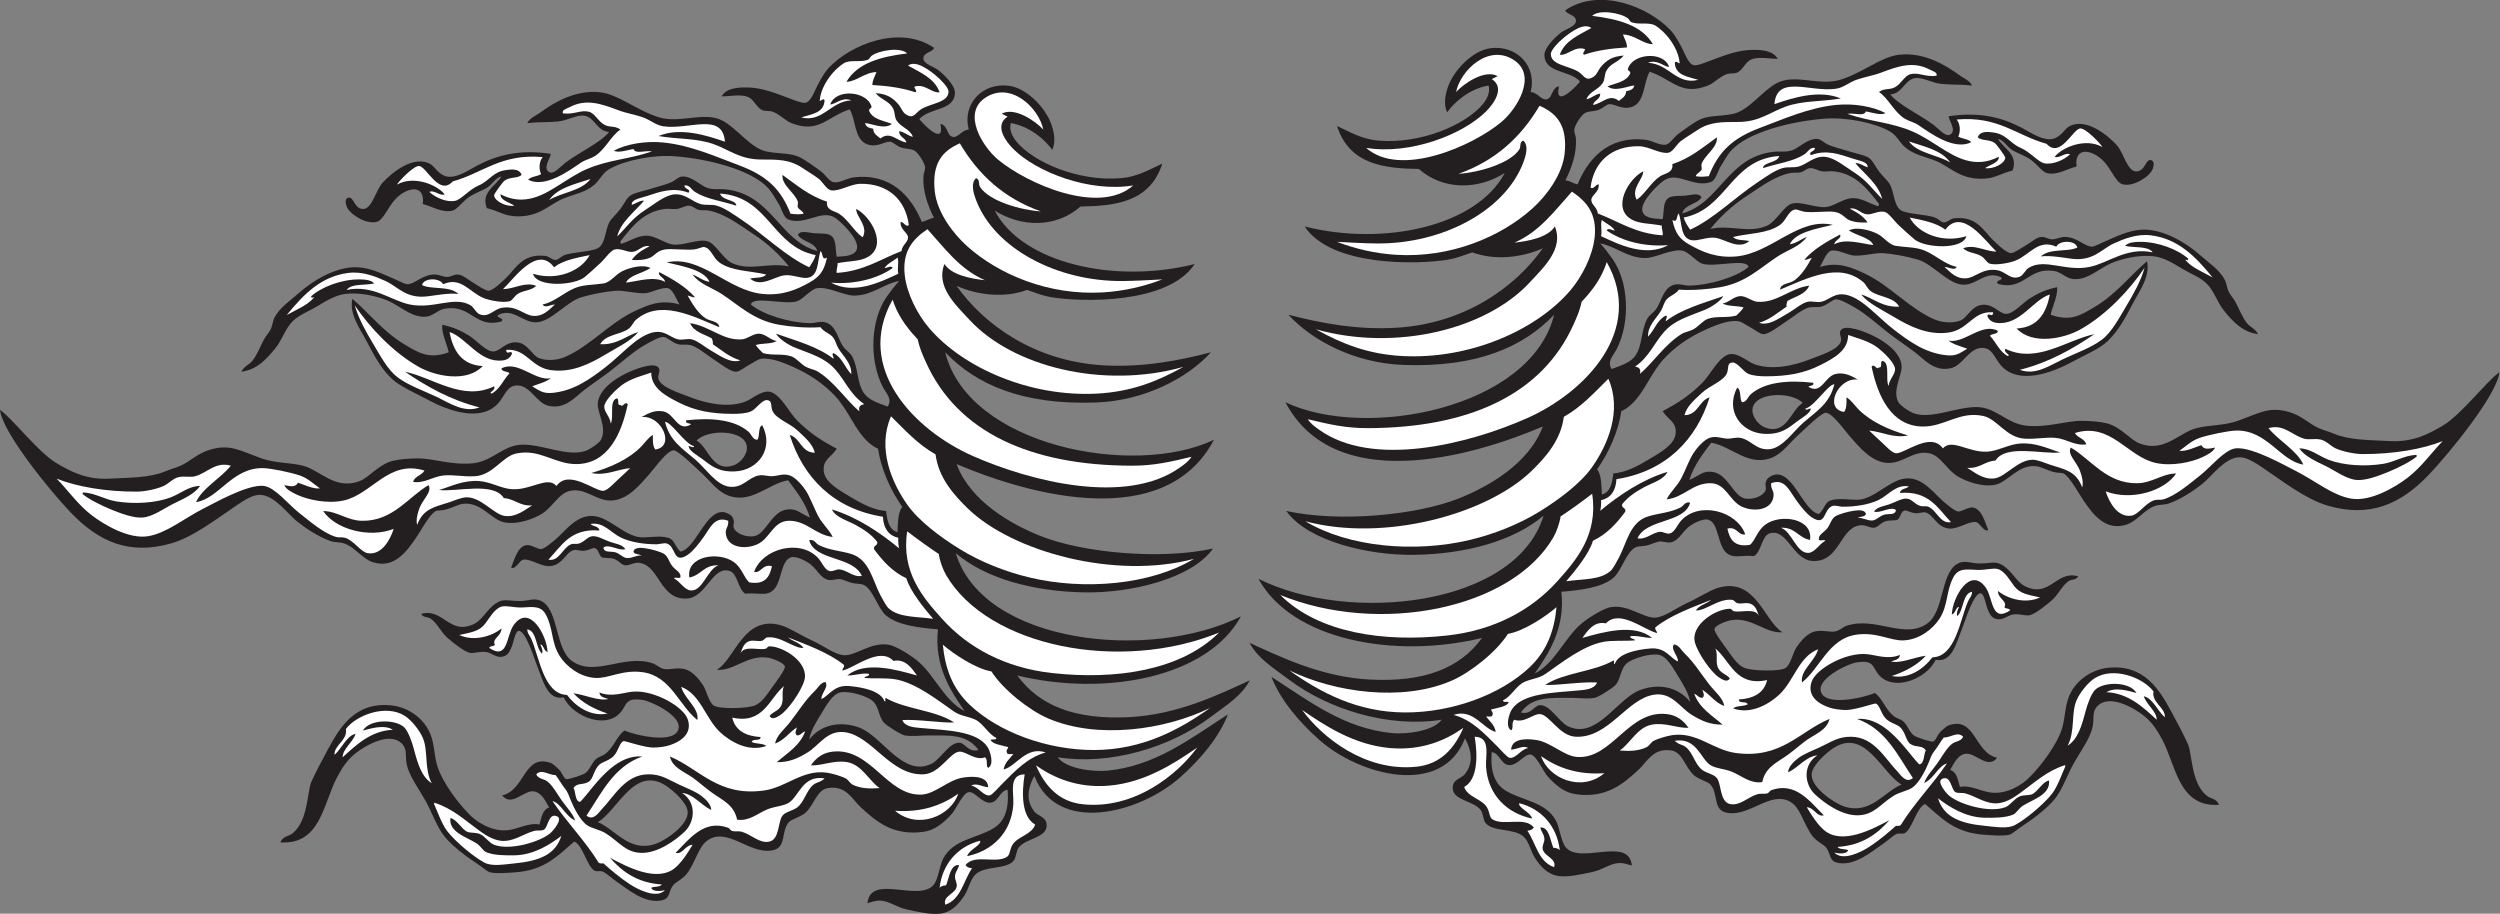
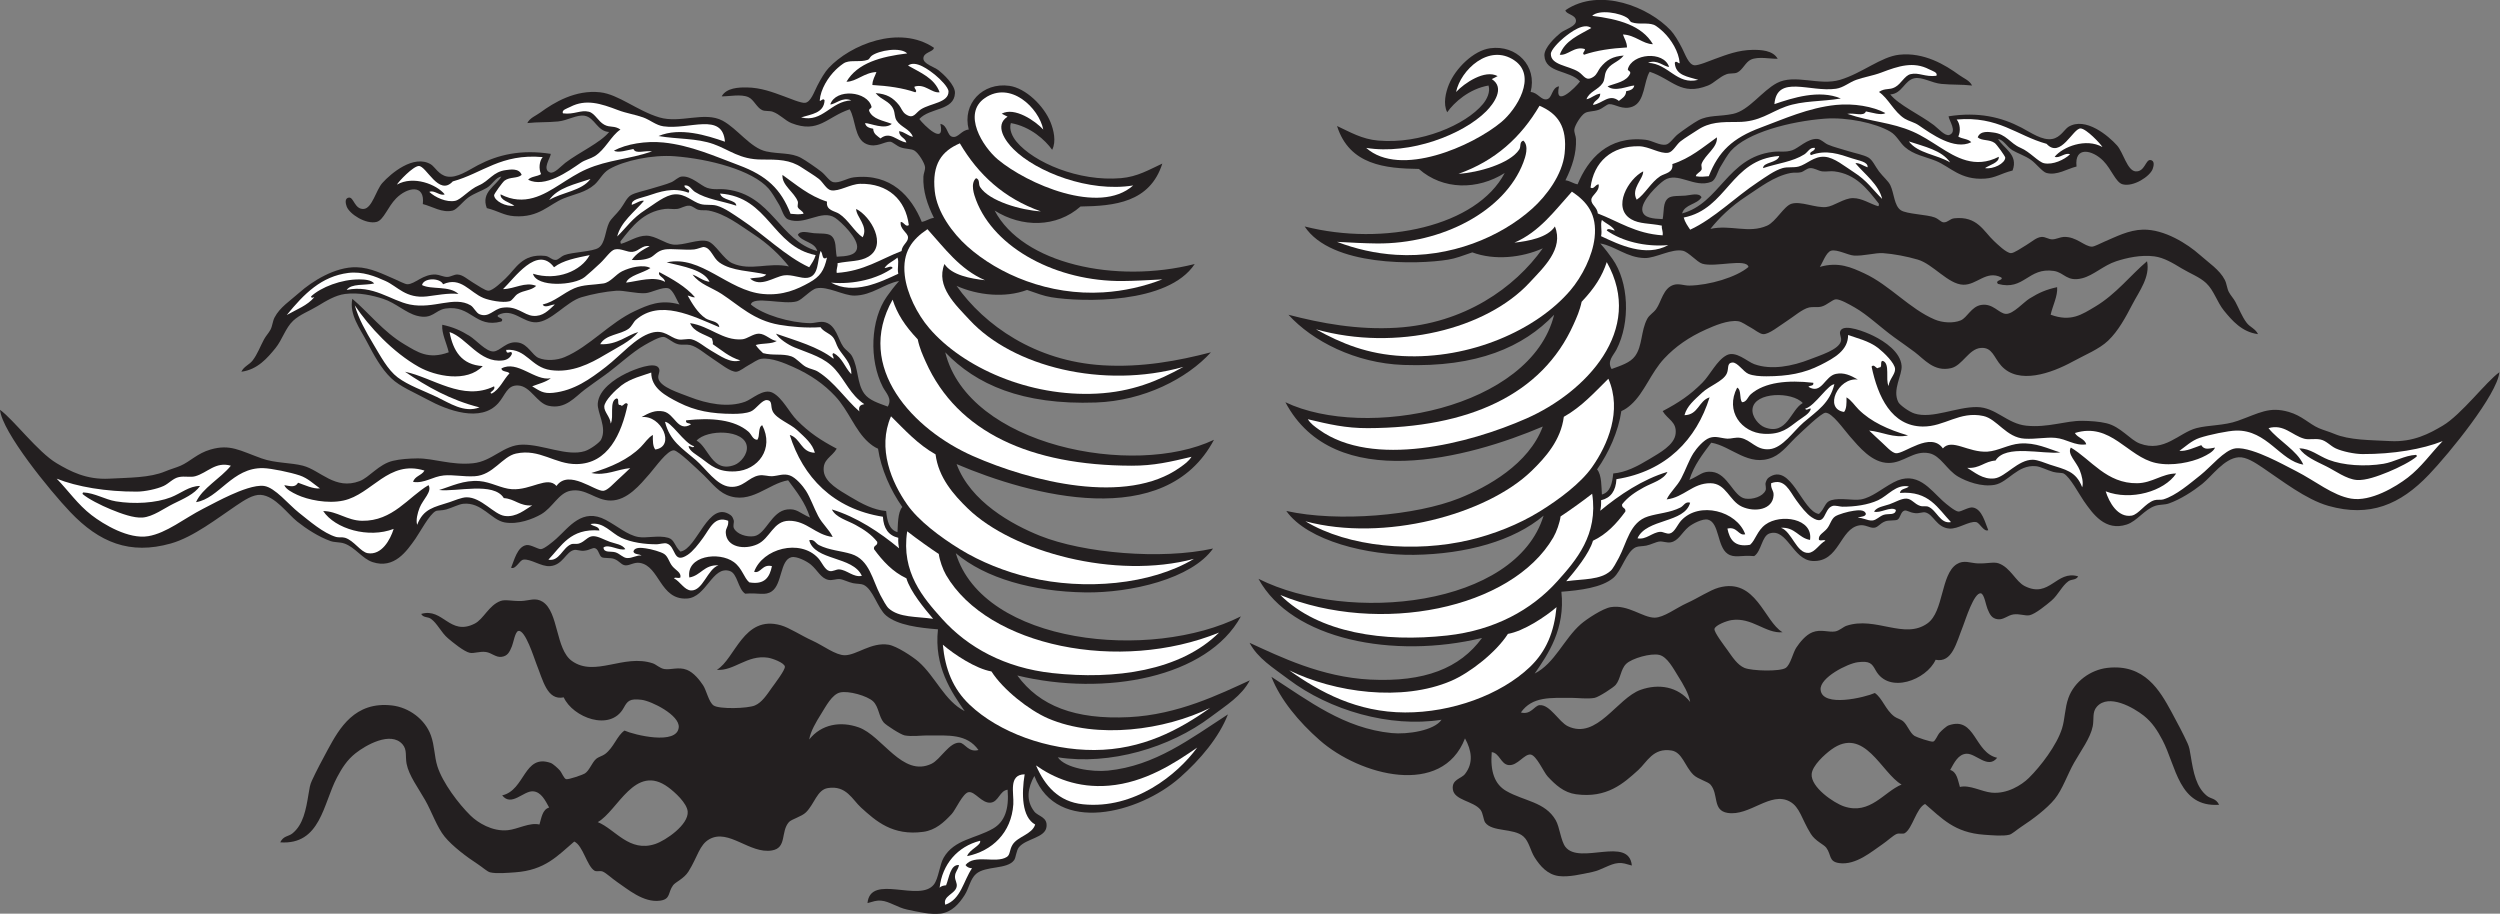
<svg xmlns="http://www.w3.org/2000/svg" viewBox="0 0 800.68 292.613" height="292.613" width="800.68" xml:space="preserve" id="svg2" version="1.1">
  <rect x="0" y="0" width="800.68" height="292.613" fill="#808080" stroke="none" />
  <defs id="defs6" />
  <g transform="matrix(1.333,0,0,-1.333,0,292.613)" id="g10">
    <g transform="scale(0.1)" id="g12">
      <path id="path14" style="fill:#231f20;fill-opacity:1;fill-rule:evenodd;stroke:none" d="m 1204.66,1771 c -14.22,-2.04 -21.18,-18.96 -35.03,-27.25 -12.48,-7.46 -30.27,-12.94 -44.76,-23.35 -12.22,-8.78 -27.1,-28.6 -36.98,-31.14 -25.26,-6.49 -48.75,9.83 -72.01,15.57 5.78,49.69 -38.06,40.24 -64.216,13.62 -20.109,-20.46 -29.879,-52.08 -46.707,-56.43 -25.769,-6.67 -65.437,18.91 -72.008,36.98 -2.351,6.46 -5.879,20.45 5.84,21.4 11.234,0.91 13.301,-28.7 35.027,-27.25 20.247,1.36 29.77,45.55 44.762,62.28 20.461,22.84 75.555,69.75 116.772,44.76 9.13,-5.53 19.18,-25.76 38.92,-29.19 24.15,-4.2 50.73,15.03 73.95,27.24 47.99,25.23 103.3,38.4 175.16,27.25 -0.52,-9.4 -21.75,-37.28 -1.95,-44.76 10.21,-3.85 26.98,15.77 36.98,23.35 33.31,25.29 84.11,48.03 105.09,73.96 -28.64,1.52 -34.25,34.33 -58.38,38.92 -18.69,3.56 -41.27,-11.39 -64.23,-13.62 -25.73,-2.52 -47.96,-1.05 -73.95,-3.9 5.92,12.38 20.33,17.4 31.13,25.3 33.07,24.19 84.43,55.28 144.02,48.66 43.79,-4.86 88.96,-44.41 142.07,-60.33 50.15,-15.03 108.82,15.14 151.8,-7.79 35.81,-19.1 67.24,-65.85 105.09,-73.95 32.1,-6.86 58.88,-2.25 83.68,-15.57 10.69,-5.73 36.94,-23.93 48.66,-33.08 10.52,-8.22 19.75,-23.67 29.19,-25.3 15.02,-2.61 32.42,9.78 48.65,11.68 90.19,10.53 138.85,-46.91 163.48,-107.04 11.01,1.96 17.71,8.23 29.19,9.73 -15.94,32.01 -26.85,64.74 -25.29,99.25 0.34,7.77 4.9,15.7 3.89,23.35 -1.27,9.54 -15.36,32.81 -25.3,38.93 -7.85,4.82 -20.6,3.33 -33.09,7.78 -10.13,3.61 -19.28,13.26 -25.3,13.62 -14.04,0.84 -32.15,-15.42 -56.43,-5.83 -29.93,11.81 -26.3,60.4 -40.88,83.68 -54.94,-18.37 -74.78,-58.97 -140.12,-33.09 -14.85,5.89 -27.17,20.88 -44.76,27.26 -7.75,2.8 -18.23,0.66 -25.3,3.89 -13.23,6.02 -19.98,25.25 -33.08,31.13 -17.9,8.04 -45.97,1.56 -64.22,1.95 11.32,20.63 40.94,21.63 60.33,21.4 33.69,-0.38 62.07,-11.35 89.52,-21.4 13.13,-4.81 41.48,-16.87 50.6,-15.58 13.63,1.95 21.49,25.84 29.19,40.88 8.61,16.82 18.59,33.53 27.25,42.82 52.07,55.81 169.97,104.67 252.99,48.65 -0.42,-10.05 -24.75,-10.22 -25.29,-25.3 -0.5,-13.73 26.09,-20.5 36.97,-29.19 11.51,-9.21 39.79,-35.44 38.92,-54.49 -1.94,-42.87 -60.58,-34.58 -85.63,-62.28 10.79,-14.51 62.34,-65.45 50.6,-11.68 18.21,-3.26 15.39,-28.27 29.19,-31.14 13.82,-2.86 21.47,16.27 38.93,17.52 -16.13,62.03 33.46,113.82 97.31,105.09 39.53,-5.41 83.21,-47.88 99.25,-87.58 7.31,-18.1 14.29,-46.18 3.89,-66.17 -16.82,23.84 -52.87,56.12 -99.25,64.22 -4.95,-15.44 3.82,-32.99 13.62,-44.76 41.36,-49.63 148.91,-96.36 251.05,-87.57 40.02,3.44 68.14,20.73 99.26,35.02 -29.77,-93.92 -116,-101.95 -196.57,-103.13 -58.04,-51.15 -141.07,-50.95 -206.29,-9.74 66.92,-127.6 290.18,-176.76 480.7,-128.44 -63.91,-97.08 -271.55,-91.7 -344.46,-79.8 -19.13,3.12 -34.11,9.27 -58.39,17.52 -53.2,-19.75 -118.35,-13.03 -169.31,9.73 67.21,-94.91 188.89,-180.69 350.3,-190.72 94.58,-5.88 182.64,10.78 260.79,31.13 -57.35,-63.17 -161.13,-116.52 -276.34,-120.61 -177.86,-6.3 -288.21,43.56 -362,120.61 55.53,-225.4 453.36,-301.96 645.67,-210.18 -117.22,-221.586 -440.36,-134.24 -618.42,-58.38 33.49,-90.511 133.3,-145.393 200.54,-172.327 103.67,-41.504 291.11,-58.203 415.7,-30.527 -51.38,-72.657 -197.37,-107.012 -306.8,-105.45 -125.54,1.797 -239.93,33.711 -311.39,94.219 66.46,-218.789 467.84,-260.781 685.04,-151.797 -79.83,-146.718 -325.69,-193.32 -537.13,-142.07 53.06,-72.832 138.32,-106.543 268.57,-100.039 117.35,5.84 217.11,55.059 289.97,88.379 -19.97,-37.852 -56.21,-59.512 -93.41,-87.578 -99.13,-74.825 -243.38,-116.895 -367.83,-97.325 17.42,-26.035 81.93,-35.859 120.13,-31.992 114.07,11.543 197.43,76.27 288.57,135.157 -21.07,-54.512 -65.93,-108.34 -116.14,-152.442 -97.12,-85.273 -294.3,-137.246 -348.99,4.531 -15.69,-28.496 -21.13,-58.613 0,-85.644 9.05,-11.563 32.41,-12.774 29.19,-36.973 -3.52,-26.445 -49.06,-27.656 -66.17,-48.652 -6.67,-8.184 -7.11,-24.922 -11.68,-31.133 -16.85,-22.91 -68.11,-12.832 -91.47,-33.086 -13.76,-11.934 -16.93,-34.336 -27.24,-50.605 -13.22,-20.84 -31,-41.406 -58.39,-44.766 -24.06,-2.93 -53.91,4.375 -79.79,9.746 -23.13,4.785 -43.13,19.941 -62.28,21.406 -13.58,1.035 -18.16,-2.129 -33.08,-5.84 7.01,71.836 125.38,0.547 159.58,44.766 11.15,14.395 13.77,47.637 23.36,64.219 25.58,44.258 76.15,45.586 118.71,70.058 27.88,16.016 38.91,46.583 35.04,93.418 -18.91,-2.109 -21.74,-29.355 -40.87,-31.152 -21.06,-1.953 -37.36,27.246 -52.55,25.313 -14.04,-1.797 -31.41,-42.364 -40.87,-52.539 -18.86,-20.332 -38.98,-38.809 -68.11,-42.832 -74,-10.176 -114.13,25.937 -149.86,58.398 -20.87,18.945 -35.25,53.945 -79.79,46.699 -25.86,-4.199 -31.83,-38.086 -52.55,-58.379 -10.44,-10.234 -34.81,-16.465 -40.87,-23.359 -20.38,-23.223 -4.22,-62.031 -40.87,-68.125 -53.14,-8.828 -103.49,52.793 -149.85,27.266 -24.51,-13.516 -28.22,-42.168 -50.6,-77.852 -10.92,-17.422 -30.97,-24.98 -36.98,-33.086 -12.93,-17.48 -5.23,-33.32 -31.13,-36.973 -40.18,-5.664 -78.85,28.496 -103.15,44.746 -12.57,8.438 -26.32,21.855 -35.03,25.313 -6.13,2.422 -14.69,-0.938 -19.46,1.953 -18.49,11.191 -27.46,60.254 -48.66,70.039 -40.01,-34.062 -70.2,-68.965 -142.06,-73.945 -17.66,-1.23 -45.02,-3.789 -60.33,0 -6.65,1.66 -18.73,12.676 -29.2,19.472 -26.83,17.422 -60.95,43.125 -79.79,66.153 -18.51,22.656 -31.05,60.039 -46.71,87.578 -16.56,29.18 -39.24,59.219 -44.751,87.578 -3.422,17.598 1.761,33.535 -9.739,46.719 -28.437,32.597 -88.753,-2.324 -112.875,-21.406 -20.5,-16.231 -32.746,-35.664 -44.761,-58.399 -33.117,-62.617 -39.141,-162.422 -136.231,-155.683 7.832,16.152 19.559,13.652 29.196,21.406 25.816,20.762 32.539,55.957 38.921,95.371 2.204,13.594 3.262,21.23 7.782,31.133 9.801,21.465 25.371,51.035 38.926,75.898 27.281,50.02 64.148,115.488 153.746,105.098 40.406,-4.688 79.266,-32.852 93.416,-72.012 8.99,-24.902 8.15,-50.43 15.57,-73.965 12.55,-39.804 51.2,-90.722 79.79,-118.711 17.13,-16.758 51.99,-38.847 89.52,-35.019 23.84,2.422 52.66,19.355 75.9,13.613 5.07,16.348 6.91,35.918 23.36,40.879 -9.54,17.285 -19.32,37.754 -38.93,38.906 -22.94,1.367 -51.8,-37.929 -73.95,-9.726 55.47,12.422 51.87,100.781 116.77,77.851 5.17,-1.836 17.17,-12.715 21.41,-17.519 5.45,-6.172 10.09,-19.981 15.56,-21.407 5.57,-1.445 39.65,10.45 44.77,13.633 11.09,6.875 17.13,26.348 27.24,35.02 6.11,5.234 15.38,7.129 21.41,11.679 21.57,16.329 28.26,43.614 46.71,56.446 22.99,-10.391 126.47,-35.899 130.38,7.773 2.62,29.16 -65.1,63.184 -89.51,66.172 -28.74,3.516 -33.74,-2.969 -42.82,-19.453 -31.99,-58.086 -122.39,-22.695 -144.01,25.293 -40.04,-8.066 -49.58,40.41 -66.18,81.738 -5.07,12.656 -26.25,81.387 -42.81,77.852 -7.89,-1.699 -11.97,-28.496 -15.57,-36.992 -5.6,-13.223 -9.82,-23.438 -25.3,-25.293 -13.25,-1.582 -23.61,9.746 -36.97,11.679 -15.09,2.188 -28.39,-4.062 -38.92,-1.953 -13.63,2.754 -40.81,25.039 -52.56,35.039 -16.15,13.731 -25.67,36.055 -40.86,46.699 -7.97,5.586 -17.74,1.954 -23.36,11.68 52.57,15.801 68.22,-53.808 128.45,-23.359 21.6,10.937 34.03,44.14 62.27,54.492 11.9,4.375 28.02,-0.879 50.61,0 18.05,0.723 33.3,9.102 50.6,-1.934 38.47,-24.57 30.72,-113.808 70.06,-142.07 55.63,-39.98 124.41,17.52 194.61,-5.84 7.91,-2.637 16.96,-11.855 27.25,-13.633 15.67,-2.675 34.41,5.957 54.49,-1.933 16.6,-6.524 30.65,-24.629 38.92,-36.973 8.12,-12.129 13.64,-40.625 25.3,-48.652 13.47,-9.297 81.75,-7.461 99.25,0 16.98,7.207 28.64,25.625 40.87,42.812 6.47,9.082 32.35,42.715 31.15,50.586 -1.43,9.258 -29.83,19.746 -40.87,21.406 -49.63,7.5 -81.72,-32.792 -122.61,-29.179 44.05,25.937 63.91,132.461 153.74,107.031 20.97,-5.918 48.71,-24.707 75.9,-36.973 25.73,-11.601 55.68,-35.097 77.84,-35.039 28.48,0.098 63.48,31.973 105.1,25.313 19.39,-3.106 58.14,-28.711 72.01,-40.879 40.91,-35.879 62.43,-94.141 110.93,-118.711 -32.38,46.602 -73.92,107.441 -64.22,196.562 -44.72,3.497 -96.49,9.668 -124.56,33.086 -20.57,17.168 -31.22,63.633 -54.49,73.946 -5.93,2.636 -16.36,2.031 -25.3,3.906 -10.61,2.207 -23.08,8.848 -31.14,9.727 -8.65,0.937 -17.96,-3.672 -27.24,-1.954 -18.72,3.497 -26.16,23.125 -42.82,36.973 -8.98,7.481 -33.99,20.84 -46.71,17.52 -27.31,-7.11 -21.73,-64.121 -46.71,-81.739 -16.48,-11.621 -32.15,-2.968 -64.22,-5.84 -17.54,11.583 -18.21,48.458 -36.98,54.493 -42.12,13.554 -55.74,-63.633 -103.14,-66.172 -64.83,-3.457 -65.34,77.988 -112.87,85.644 -14.31,2.305 -24.02,-6.738 -35.04,-5.84 -9.77,0.782 -13.48,10.489 -27.24,15.567 -7.95,2.93 -24.29,1.094 -29.2,3.887 -6.87,3.906 -7.19,18.027 -15.57,21.406 -6.73,2.734 -11.59,-4.297 -27.24,-5.84 -9.14,-0.898 -17.54,3.105 -23.36,1.953 -20.42,-4.023 -27.07,-36.582 -58.38,-38.926 -21.2,-1.582 -47.11,18.496 -64.22,15.567 -9.04,-1.543 -18.15,-24.317 -29.19,-19.453 7.23,16.972 14.71,50.898 36.98,54.492 10.34,1.66 27.95,-10.371 35.02,-9.727 8.2,0.723 29.45,18.516 36.98,25.293 30.55,27.52 62.18,74.961 118.72,44.766 28.82,-15.41 51.64,-36.074 77.84,-40.879 19.02,-3.477 49.46,4.766 72.01,-1.934 15.43,-4.589 14.04,-18.593 29.19,-33.086 40.29,5.645 67.18,125.372 120.66,87.579 4.56,-3.223 6.28,-8.575 7.78,-13.633 0.87,-2.91 -2.47,-12.168 0,-17.52 6.75,-14.57 30.85,-22.304 48.66,-19.453 28.51,4.57 41.5,60.039 79.79,64.219 22.94,2.519 28.49,-7.969 54.5,-19.453 -11.23,36.133 -32.36,62.34 -52.55,89.51 -47.89,-7.71 -90.33,-59.96 -147.91,-35.02 -23.64,10.24 -41.15,35.51 -62.27,54.49 -6.69,6 -53.87,52.15 -64.23,52.54 -15.88,0.6 -43.71,-39.66 -58.38,-56.44 -22.67,-25.9 -53.23,-64.006 -93.42,-64.221 -36.36,-0.176 -59.93,30.941 -97.31,23.361 -28.11,-5.7 -42.22,-40.412 -70.06,-56.447 -19.61,-11.289 -55.77,-25.293 -87.57,-19.453 -32.19,5.898 -54.83,49.16 -99.26,44.766 -10.86,-1.075 -26.95,-9.668 -40.87,-13.633 -10.28,-2.93 -21.11,-1.778 -25.3,-3.887 -15.18,-7.656 -37.87,-50.801 -48.645,-66.172 -21.656,-30.898 -51.203,-73.437 -103.148,-56.445 -24.801,8.125 -41.844,35.781 -68.118,44.766 -10.804,3.691 -22.632,2.148 -33.086,5.839 -27.918,9.864 -58.164,29.473 -79.789,46.7 -23.593,18.808 -52.793,61.566 -87.578,64.236 -18.519,1.41 -40.125,-13.065 -58.386,-25.311 -45.262,-30.351 -103.489,-76.171 -157.633,-91.464 -98.973,-27.95 -172.235,2.617 -241.5,75.234 C 119.703,1016.45 5.035,1157.29 0,1210.51 c 32.156,-22.94 90.992,-101.69 136.23,-128.44 31.907,-18.89 70.895,-40.04 126.5,-36.99 47.043,2.6 97.344,1.85 134.282,17.52 12.16,5.15 26.078,8.86 36.976,13.63 22.903,10 40.2,29.79 72.008,38.91 47.156,13.54 70.078,-2.55 122.609,-21.4 32.583,-11.69 70.079,-9.91 99.25,-17.51 42.012,-10.96 77.129,-59.37 136.231,-36.97 23.363,8.85 45.621,40.41 79.793,48.65 17.766,4.28 39.445,5.59 58.391,5.83 39.86,0.5 82.19,-17 134.28,-11.67 46.75,4.79 73.04,44.2 118.72,44.75 49.16,0.6 107.12,-28.99 149.85,-15.57 13.61,4.29 35.53,20.67 38.92,27.25 15.33,29.77 -9.67,65.1 -7.79,87.58 2.75,32.78 39.54,57.96 68.12,72.01 20.59,10.12 67.44,28.3 77.84,13.62 6.23,-8.78 -3.23,-16.52 0,-27.25 6.06,-20.05 48.93,-33.01 73.96,-42.81 42.54,-16.67 93.15,-26.72 134.28,-11.68 16.92,6.18 44.04,32.96 66.17,21.41 23.65,-12.33 39.7,-47.46 58.38,-66.17 30.13,-30.17 56.89,-47.81 95.37,-68.12 -12.12,-20.62 -34.4,-25.38 -31.14,-54.49 3.04,-27.17 38.87,-46.14 62.27,-60.33 29.91,-18.149 57.77,-32.465 87.58,-35.024 2.42,-23.535 6.97,-44.922 27.25,-50.605 1.18,15.097 0.09,47.91 11.67,60.332 -27.96,39.457 -51.34,91.577 -58.38,140.117 -9.14,3.65 -17.53,10.36 -23.35,15.58 -32.12,28.74 -47.43,76.41 -79.79,110.92 -26.52,28.29 -58.7,51.17 -101.21,70.07 -20.07,8.92 -51.64,22.44 -75.89,19.45 -9.56,-1.17 -20.55,-10.19 -31.14,-15.56 -7.45,-3.78 -20.71,-14.97 -29.2,-15.57 -13.74,-0.98 -39.66,20.37 -56.44,31.13 -18.28,11.75 -37.54,29.22 -54.49,33.09 -8.19,1.87 -19.75,-0.49 -29.19,1.94 -13.67,3.53 -26.34,17.24 -35.03,17.52 -10.14,0.34 -32.17,-12.3 -44.76,-19.46 -31.08,-17.65 -61.67,-47.59 -95.36,-72 -15.56,-11.27 -32.52,-22.93 -48.65,-35.04 -23.36,-17.53 -46.52,-48.43 -87.58,-38.92 -27.58,6.39 -42.6,46.69 -72.01,48.65 -27.5,1.84 -30.81,-22.98 -48.65,-42.81 -41.59,-46.23 -120.43,-18.03 -171.26,9.73 -30.956,16.9 -64.155,30.05 -85.636,50.6 -24.441,23.39 -41.875,55.9 -58.382,87.57 -16.352,31.39 -42.93,65.57 -35.032,103.15 38.696,-32.52 74.414,-79.2 124.551,-108.99 31.869,-18.92 58.099,-37.53 107.039,-19.46 -4.66,21.41 -17.35,44.77 -15.57,66.17 26.11,-5.66 43.52,-13.2 66.18,-27.24 14.98,-9.29 38.91,-37.18 56.43,-36.98 17.15,0.21 31.24,26.51 60.33,21.41 23.29,-4.08 33.19,-30.47 48.65,-36.98 17.93,-7.54 43.88,-5.78 62.28,1.95 59.96,25.18 108.81,83 169.32,110.93 30.97,14.3 61.83,28.61 107.03,15.57 -6.1,7.95 -14.83,35.41 -27.24,38.92 -13.96,3.95 -40.6,-10.71 -54.5,-11.68 -22.4,-1.55 -52.61,7.11 -70.05,5.84 -26.37,-1.91 -57.72,-7.97 -83.68,-15.57 -36.5,-10.67 -73.04,-59.26 -109,-60.33 -33.01,-0.98 -55.64,35.83 -91.46,17.52 -6.68,-7.31 16.69,-6.03 7.78,-15.57 -63.17,-17.13 -71.99,40.56 -134.28,31.13 -25.38,-3.83 -30.98,-27 -68.11,-17.5 -27.512,7.02 -51.071,30.91 -81.747,40.86 -24.753,8.03 -58.714,15.91 -91.464,11.68 -23.407,-3.02 -45.371,-16.63 -66.172,-29.19 -20.172,-12.19 -42.36,-20.08 -58.383,-35.03 -18.68,-17.43 -26.203,-45.86 -42.816,-66.17 -18.833,-23.03 -42.825,-51.56 -81.743,-56.44 6.129,13.02 19.008,16.46 27.25,27.24 11.399,14.92 17.996,33.42 27.243,50.6 4.378,8.14 11.285,15.12 15.574,23.36 4.64,8.93 4.988,19.98 9.73,29.19 12.594,24.45 38.285,40.71 60.332,60.34 28.836,25.66 84.516,61.53 136.231,60.32 34.769,-0.82 65.199,-17.32 93.414,-29.19 8.777,-3.7 23.484,-11.71 29.191,-11.68 18.375,0.1 37.3,24.82 68.11,23.35 7.82,-0.37 18.63,-5.86 27.25,-5.83 9.09,0.03 16.44,6.29 25.3,5.83 12.69,-0.64 23.81,-11.65 36.98,-19.46 10.68,-6.33 29.45,-19.57 36.97,-19.46 11.17,0.17 33.23,22.08 40.87,29.2 25.02,23.27 39.63,60.48 95.36,54.49 10.71,-1.15 15.05,-9.87 25.3,-9.73 6.58,0.08 11.18,7.61 21.41,11.67 18.28,7.27 67.74,8.05 81.74,17.51 16.23,10.98 15.89,41.09 25.3,60.34 4.96,10.13 17.26,19.84 27.25,33.08 9.24,12.26 14.96,26.98 25.3,33.09 10.71,6.32 32.6,10.55 48.65,15.56 17.5,5.48 35.25,9.76 48.66,15.58 8.47,3.68 16.34,13.02 25.29,13.62 23.21,1.55 45.7,-22.57 60.33,-27.25 17.7,-5.66 27.72,-1.59 46.71,-3.89 109.34,-13.23 127.35,-123.43 217.97,-147.91 -6.14,22.41 -35.97,21.12 -46.71,38.93 6.43,11.72 25.11,5.02 38.93,3.89 14.36,-1.18 32.74,0.46 40.86,-5.84 13.73,-10.64 9.78,-31.88 13.63,-50.59 23.41,0.99 44.9,2.76 48.65,19.45 5.25,23.32 -38.94,64.98 -52.54,73.96 -32.62,21.52 -72.22,-19.7 -112.88,-3.89 -10.5,4.07 -14.95,23.68 -21.41,35.03 -7.6,13.32 -18.54,31.23 -25.3,38.91 -39.33,44.73 -143.42,71.51 -225.75,77.85 -53.36,4.12 -121.61,-10.16 -157.64,-31.13 -15.62,-9.09 -22.69,-26.13 -35.03,-36.98 -21.4,-18.82 -48.24,-22.79 -73.95,-33.09 -35.29,-14.11 -59.1,-46.88 -118.72,-42.81 -25.48,1.74 -37.73,12.31 -66.17,19.46 -14.61,38.42 21.79,53.08 35.03,75.9 z m 288.04,-161.53 c -2.29,0.32 -1.65,3.55 -1.95,5.84 28.2,36.07 55.12,71.28 107.03,77.84 9.69,1.23 19.53,-1.18 29.19,0 9.64,1.19 18.92,8.51 29.2,7.79 8.05,-0.56 14.38,-7.75 21.41,-9.73 8.06,-2.29 16.6,-0.25 25.3,-1.95 40.26,-7.89 74.39,-35.12 107.03,-56.44 35.55,-23.21 64.48,-51.15 85.63,-77.84 -49.19,10.81 -91.44,-12.01 -136.23,7.78 -20.91,9.25 -40.29,46.83 -58.38,52.55 -22.56,7.13 -57.84,-10.56 -83.69,-7.79 -18.8,2.03 -42.2,21.34 -64.22,21.41 -21.94,0.07 -42.13,-14.37 -60.32,-19.46 z M 1944.2,418.438 c 3.43,19.785 15.98,41.23 29.19,62.265 11.01,17.539 25.53,45.84 44.76,50.606 20.24,5 66.24,-8.204 79.8,-21.407 13.64,-13.3 13.29,-36.386 25.29,-50.605 5.36,-6.348 40.7,-29.277 50.6,-31.133 16.66,-3.144 40.85,0.039 54.5,0 51.23,-0.137 94.79,4.141 122.6,-35.039 -23.99,-6.66 -32.49,16.445 -44.76,17.52 -25.06,2.187 -46.34,-40.196 -68.11,-50.606 -69.96,-33.457 -118.11,67.539 -175.16,87.578 -43.11,15.156 -89.07,7.93 -118.71,-29.179 z M 1436.25,219.922 c 48.28,27.226 89.41,142.461 169.32,83.691 15.55,-11.445 45.04,-37.988 46.7,-58.398 2.57,-31.543 -52.84,-69.453 -77.84,-77.832 -62.66,-21.035 -96.01,35.332 -138.18,52.539 z m 237.44,916.638 c 25.24,27.69 115.24,27.26 120.66,-13.63 2.59,-19.61 -15.53,-39.51 -29.2,-44.77 -53.85,-20.66 -62.51,42.58 -91.46,58.4 z m 486.53,383.39 c -12.72,-14.21 -20.28,-24.44 -29.2,-36.98 -39.42,-55.47 -43.72,-152.14 -9.72,-217.97 7.25,-14.03 23.37,-27.95 11.67,-46.71 -22.67,8.41 -44.65,14.99 -56.43,31.14 -17.86,24.48 -13.67,60.41 -29.2,89.53 -5.05,9.46 -14.86,14.2 -21.4,23.35 -12.64,17.66 -16.87,51.01 -42.81,58.38 -12.34,3.51 -24.76,-2.14 -36.98,-1.94 -47.83,0.76 -113.04,20.05 -142.07,44.76 4.71,21.65 80.17,-1.63 110.92,7.78 12.86,3.93 32.98,28.17 46.71,31.14 26.73,5.77 65.31,-17.89 91.47,-17.51 42.76,0.61 71.6,29.05 107.04,35.03 v 0" />
      <path id="path16" style="fill:#ffffff;fill-opacity:1;fill-rule:evenodd;stroke:none" d="m 688.938,1438.21 c 41.527,51.02 83.242,93.02 147.902,101.2 34.152,4.32 65.504,-8.53 89.523,-19.46 29.18,-13.29 48.856,-42.63 99.257,-36.98 18.7,2.1 53.02,8.97 75.9,5.84 -21.58,20.51 -65.14,9.89 -87.58,21.4 4.2,18.15 43.68,17.71 50.6,1.95 42.82,19.46 63.62,-19.27 97.31,-33.08 13.72,-5.63 45.59,-12.12 62.28,-7.79 7.12,1.85 12.04,12.77 19.46,17.52 14.61,9.35 32.45,7.71 44.75,19.46 -26.62,10.87 -51.96,-7.51 -79.79,-7.78 26.65,25.15 82.23,106.82 122.61,52.54 21.5,16.77 53.89,22.66 85.64,29.19 -20.49,-38.15 -78.28,-62.66 -136.24,-44.76 8.51,-33.32 99.28,-28.67 124.56,-7.78 9.93,8.21 23.84,20.77 36.97,33.08 12.88,12.08 25.08,30.75 35.03,33.08 14.86,3.48 30.08,-7.42 42.82,-5.83 16.29,2.03 22.86,17.04 40.87,13.62 -16.68,-8.63 -32.67,-17.94 -42.82,-33.08 11.87,-0.76 29.9,-0.82 44.76,5.84 9.77,4.36 16.14,16.61 35.03,19.45 16.19,2.45 49.17,-2.21 70.06,0 7.8,0.84 19.85,6.3 23.36,5.84 17.36,-2.25 21.28,-25.55 36.98,-36.97 29.65,-21.58 76.82,-20.14 112.87,-29.2 -7.18,-9.04 -25.86,-6.56 -38.92,-9.72 25.57,-22.1 57.5,4.3 81.74,7.78 19.38,2.78 40.76,-8.29 56.43,-5.84 27.73,4.33 23.1,41.16 31.14,64.22 6.41,-4.27 2.29,-23.99 15.58,-15.56 -7,-31.72 -16.57,-45.7 -42.82,-60.34 -28.52,-15.89 -62.85,-31.67 -110.93,-27.24 -84.58,7.78 -149.14,94.51 -231.59,75.9 39.21,-9.45 89.88,-17.8 103.14,-46.71 -16.87,2.59 -26.55,12.37 -40.87,17.51 17.34,-23.58 46.32,-31.13 70.07,-46.7 42.46,-27.85 76.71,-63.24 138.17,-73.96 27.43,-4.77 65.59,-8.27 99.25,-5.83 6.78,-10.64 20.96,-14.2 29.2,-23.36 6.7,-7.46 8.38,-18.41 13.62,-27.24 11.27,-19.03 32.46,-36.35 31.13,-62.28 -15.46,15.67 -21.88,40.39 -42.81,50.6 -5.88,-2.94 1.62,-8.55 0,-13.63 -37.22,28.95 -89.18,43.17 -138.18,60.34 7.3,-12.33 29.12,-26.71 44.76,-33.09 38.64,-15.73 71.74,-23.93 97.32,-52.54 24.57,-27.51 36.43,-60.81 70.06,-83.69 -8.18,-1.56 -14.81,-4.65 -11.68,-17.51 -32.97,28.32 -58.87,69.75 -99.25,95.36 -8.81,5.58 -19.27,6.43 -29.2,11.68 -11.21,5.91 -23.1,21.22 -35.03,25.3 -21.48,7.35 -44.39,1.16 -68.11,7.78 -5.42,5.32 -11.41,10.55 -17.52,19.46 15.24,4.87 38.43,1.8 50.6,9.73 -13.74,0.96 -27.2,17.29 -42.81,17.52 -13.95,0.2 -27.91,-12.67 -40.87,-13.63 -46.56,-3.44 -77.03,31.85 -124.56,38.93 8.59,-21.27 33.66,-26.04 52.55,-36.98 0.63,-4.57 3.07,-7.31 1.94,-13.63 20.94,-14.08 39.21,-30.85 66.17,-38.92 -24.11,-7.89 -48.57,11.26 -70.06,23.36 -15.03,8.47 -31.98,23.7 -46.7,27.24 -10.07,2.43 -22.53,-2.37 -33.09,0 -19.92,4.49 -32.67,24.84 -64.22,15.57 -37.61,-11.05 -72.13,-53.19 -108.98,-81.73 -38.55,-29.87 -76.55,-56.86 -126.5,-62.28 -24.7,-2.68 -32.68,5.07 -50.6,15.57 15.36,6.05 32.9,9.91 44.76,19.46 -37.79,-7.79 -80.2,44.54 -118.72,23.36 1.35,-9.05 15.04,-5.72 19.47,-11.68 -14.97,-15.54 -22.9,-38.09 -42.82,-48.66 -9.67,3.11 10.53,6.76 5.84,17.52 -75.82,-36.87 -146.83,21.12 -214.08,35.03 52.59,-35.63 108.59,-67.86 179.05,-85.63 -37.12,-14.21 -72.07,10.54 -103.15,25.3 -31.41,14.9 -67.814,27.46 -93.411,46.71 -24.09,18.1 -41.887,52.32 -58.387,79.78 -17.91,29.81 -35.887,61.91 -44.762,93.42 35.11,-52.38 91.774,-113 153.75,-147.9 39.74,-22.39 115.37,-38.57 153.74,1.94 -50.95,2.9 -71.15,36.54 -79.79,81.74 41.32,-13.37 72.19,-75.52 128.44,-68.12 9.12,1.21 17.18,5.72 21.41,15.58 -0.16,12.17 -13.15,-5.7 -13.62,9.73 48.9,3.81 58.64,-41.87 107.04,-48.65 50.25,-7.06 94.59,15.48 130.39,36.97 28.89,17.33 61.04,31.95 79.79,54.49 -25.75,-6.77 -50.28,-31.4 -91.47,-29.2 13.16,23.71 47.81,22.47 68.12,36.98 7.98,5.72 11.71,16.38 17.52,21.41 57.54,49.93 134.51,10.22 200.45,-17.51 -1.07,15.14 -22.27,14.07 -33.09,21.41 -18.73,12.69 -32.3,35.61 -42.82,54.49 6.65,-0.49 9.36,-4.92 17.52,-3.9 -22.66,25.99 -53.91,43.39 -85.63,60.33 -4.91,-9.51 13.05,-12.85 13.62,-23.35 -26.36,14.39 -63.17,2 -93.41,-1.95 6.04,17.33 40.63,22.93 58.38,35.04 -16.4,9.51 -48.52,1.88 -68.11,-7.79 -15.57,-7.69 -27.78,-26.57 -44.76,-29.19 -24.88,-3.84 -48.65,-2.4 -70.07,-11.68 -26.92,-11.68 -47.2,-32.36 -75.89,-38.92 5.14,-10.1 20.85,0.56 29.19,0 -15.36,-14.22 -28.83,-29.35 -52.55,-27.24 -22.31,1.97 -38.39,25 -73.95,19.46 -21.27,-3.32 -31.74,-24.73 -54.49,-15.57 -8.17,3.28 -13.78,16.88 -21.41,21.4 -39.34,23.33 -88.49,-9.72 -145.96,1.95 -45.465,9.23 -88.75,48.43 -151.801,35.03 11.168,16.08 44.082,10.41 66.168,15.57 -7.293,8.88 -24.094,9.6 -35.031,9.73 -43.871,0.52 -93.047,-18.86 -116.766,-40.87 1.696,-5.66 2.91,-2.19 7.782,-1.95 -16.403,-19.92 -43.071,-29.58 -66.164,-42.81 v 0" />
      <path id="path18" style="fill:#ffffff;fill-opacity:1;fill-rule:evenodd;stroke:none" d="m 1924.73,1913.07 c 24.73,7.72 54.76,10.11 56.45,40.86 -3,7.76 -11.41,-5.02 -11.68,0 2,26.58 20.09,55.92 38.92,73.96 4.81,4.61 16.6,15.06 23.36,17.52 15.97,5.79 35.6,-0.02 52.54,5.84 5.41,1.87 5.09,6.2 9.73,9.73 17.28,13.12 69.34,21.95 85.63,5.83 -63.66,-7.69 -119.61,-23.11 -145.96,-68.11 23.94,0.19 42.57,22.21 72.01,23.35 -3.37,-10.26 -9.46,-17.78 -9.73,-31.14 38.06,-2.16 73.27,-7.16 103.14,-17.51 6.06,3.71 -3.04,8.45 -1.94,13.62 25.11,7.96 41.03,-16.13 60.33,-13.62 -12.42,34.29 -46.26,47.16 -75.9,64.22 18.27,13.88 50.26,-10.39 66.17,-23.35 11.67,-9.51 31.05,-29.12 31.14,-38.92 0.23,-26.98 -42.37,-27.93 -66.17,-42.82 -13.69,-8.56 -17.47,-25.1 -36.98,-11.67 -7.78,5.34 -10.69,15.27 -15.57,21.4 -14.94,18.75 -30.03,27.25 -56.43,29.2 14.12,-17.46 33.6,-18.28 42.8,-38.93 3.98,-8.9 2.2,-18.74 7.79,-27.25 10.78,-16.39 32.5,-20.33 38.92,-38.92 -12.84,2.73 -19.43,11.71 -33.08,13.62 0.02,-14.9 14.71,-15.13 17.51,-27.24 -23.32,3.57 -38.91,28.18 -62.27,9.73 -7.46,6.17 -16.89,10.36 -17.51,23.35 -9.35,1.68 -17.78,4.29 -19.47,13.62 13.42,-0.36 47.15,-16.74 64.22,-1.94 -20.56,7.97 -46.07,11 -54.49,31.14 -0.92,6.11 5.24,5.14 5.84,9.73 -9.46,38.08 -85.96,45.06 -99.25,5.83 12.21,0 28.75,19.1 50.59,9.73 -49.64,-2.03 -68.58,-54.07 -120.66,-40.86 v 0" />
      <path id="path20" style="fill:#ffffff;fill-opacity:1;fill-rule:evenodd;stroke:none" d="m 2144.65,1475.18 c 10.86,-33.67 29.16,-62.5 60.33,-95.36 4.45,-21.42 11.96,-37.72 19.46,-54.49 75.73,-169.21 252.34,-248.49 494.33,-249.1 53.5,-0.14 92.76,9.2 144.01,21.4 -7.13,-11.13 -15.97,-17.22 -27.25,-25.31 -129.01,-92.437 -358.47,-34.39 -498.21,27.26 -141.46,62.41 -285.3,211.89 -192.67,375.6 v 0" />
      <path id="path22" style="fill:#ffffff;fill-opacity:1;fill-rule:evenodd;stroke:none" d="m 2140.76,1194.94 c 33.29,-32.87 64.61,-67.73 107.04,-91.47 6.99,-55.44 42.95,-96.63 77.84,-130.384 107.93,-104.375 354.21,-171.133 542.97,-120.664 -103.84,-62.617 -263.59,-76.113 -395.06,-44.766 -57.83,13.789 -117.06,37.149 -167.37,68.125 -48.18,29.649 -99.51,68.574 -126.5,107.032 -37.05,52.797 -72.63,134.817 -38.92,212.127 v 0" />
      <path id="path24" style="fill:#ffffff;fill-opacity:1;fill-rule:evenodd;stroke:none" d="m 2228.34,1644.5 c 41.3,-45.62 77.52,-96.33 138.18,-122.61 -33.94,3.7 -79.98,12.15 -97.32,38.93 -21.8,-54.04 27.46,-98.67 60.33,-134.29 103.69,-112.35 320.77,-167.09 513.79,-112.87 -61.61,-34.3 -124.58,-59.93 -208.24,-64.23 -162.42,-8.33 -321.8,62.7 -402.85,157.64 -28.4,33.26 -53.45,82.98 -58.39,126.5 -6.43,56.72 18.11,86.51 54.5,110.93 v 0" />
      <path id="path26" style="fill:#ffffff;fill-opacity:1;fill-rule:evenodd;stroke:none" d="m 2179.68,918.594 c 24.15,-18.867 58.02,-42.735 75.9,-54.492 1.81,-14.864 9.76,-37.286 17.52,-50.606 100.38,-172.168 417.62,-235.371 655.85,-138.183 -92.56,-91.954 -249.86,-114.004 -400.91,-97.305 -113.54,12.558 -202.74,61.367 -264.68,130.39 -44.28,49.356 -98.9,111.348 -83.68,210.196 v 0" />
      <path id="path28" style="fill:#ffffff;fill-opacity:1;fill-rule:evenodd;stroke:none" d="m 2306.18,1850.79 c 44.18,-75.18 106.3,-132.43 194.62,-163.48 -46.77,2.69 -123.72,24.27 -145.96,58.39 -4.72,7.23 0.3,18 -9.74,21.41 -14.36,-12.79 -4.67,-40.21 0,-52.55 44.29,-116.92 195.11,-196.05 352.26,-194.61 27.3,0.25 62.44,2.03 95.36,3.89 -44.94,-17.09 -91.8,-28.02 -142.07,-31.13 -130.34,-8.1 -251.01,42.78 -326.95,110.92 -34.61,31.05 -72.46,81.75 -77.84,132.34 -6.98,65.41 17.04,96.25 60.32,114.82 v 0" />
      <path id="path30" style="fill:#ffffff;fill-opacity:1;fill-rule:evenodd;stroke:none" d="m 2257.53,62.285 c 6.33,55.938 42.52,98.887 97.31,112.871 3.55,-10.918 -26.58,-21.25 -31.14,-36.972 60.03,12.265 106.47,56.23 110.93,124.55 1.76,27.071 -12.24,71.465 27.25,72.012 -7.68,-46.797 -7.02,-102.851 25.29,-120.664 -7.52,-24.062 -42.19,-28.477 -54.49,-48.652 -7.68,-12.598 -5.23,-23.907 -13.62,-29.2 -26.7,-16.816 -77.61,7.715 -99.26,-19.453 3.06,-4.726 8.29,-7.285 15.58,-7.793 -20.61,-30 -26.47,-74.726 -64.23,-87.578 -6.53,21.133 23.15,25.43 27.25,42.832 2.21,9.414 -4.38,15.723 -3.9,25.293 0.61,11.914 7.16,14.981 9.73,27.246 -20.87,1.895 -23.74,-30.625 -31.13,-48.652 -6.52,-0.625 -12.27,-2.012 -15.57,-5.84 v 0" />
      <path id="path32" style="fill:#ffffff;fill-opacity:1;fill-rule:evenodd;stroke:none" d="m 2265.31,646.133 c 27.21,-23.418 79.24,-57.735 116.77,-64.219 27.88,-43.789 90.7,-93.32 136.23,-112.891 118.08,-50.703 280.4,-28.085 389.23,25.313 -73.73,-52.5 -162.97,-100.82 -278.3,-101.211 -111.86,-0.371 -229.44,42.109 -299.71,108.984 -39.82,37.911 -58.64,84.903 -64.22,144.024 v 0" />
      <path id="path34" style="fill:#ffffff;fill-opacity:1;fill-rule:evenodd;stroke:none" d="m 2506.63,1883.88 c -19.41,21 -69.13,54.95 -99.84,38.16 4.95,-2.31 8.04,-4.58 14.05,-7.19 -32.83,-21.06 -4.42,-59.47 13.79,-77.68 55.45,-55.46 182.4,-104.86 288.02,-87.58 -81.59,-72.58 -255.54,4.24 -325.01,62.28 -36.62,30.61 -86.39,110.22 -31.12,147.9 61.34,41.84 129.48,-23.64 140.11,-75.89 v 0" />
      <path id="path36" style="fill:#ffffff;fill-opacity:1;fill-rule:evenodd;stroke:none" d="m 1667.84,1122.93 c -2.94,-5.88 -8.54,1.62 -13.62,0 2.7,-11.96 18.41,-19.75 31.14,-29.19 22.61,-16.75 39.34,-33.41 81.74,-31.14 53.79,2.89 93.78,54.35 64.22,110.93 -10.69,-4.87 -4.93,-26.2 -11.68,-35.03 -11.32,0.09 -13.62,12.73 -21.4,19.46 -33.14,28.67 -88.46,34.37 -149.86,27.25 -1.77,-8.91 8.71,-5.56 11.68,-9.73 -32.06,-19.59 -38.79,25.71 -66.17,31.14 -19.1,3.79 -34.54,-3.22 -52.54,-13.62 47.83,5.66 82.5,-70.62 33.08,-77.86 -6.16,7.47 -6.06,21.19 -5.84,35.04 -11.35,-6.36 -19.38,-19.38 -29.19,-29.2 -29.22,-29.21 -71.22,-48.52 -118.71,-62.27 34.76,-7.52 62.35,9 93.41,11.68 -10.07,-9.14 -19.14,-18.73 -31.14,-29.2 -7.24,-6.31 -22.79,-24.22 -33.08,-25.29 -19.88,-2.07 -83.52,53.2 -112.88,11.68 -21.67,24.82 -61.01,-10.61 -107.04,-7.79 -25.16,1.54 -50.74,17.32 -77.84,19.47 -38.28,3.01 -67.42,-12.48 -97.31,-21.41 42.59,-5.02 131.18,20.39 155.69,-19.471 26.8,-1.738 37.39,-19.707 68.12,-17.52 -16.29,-9.414 -37.77,-29.238 -66.17,-25.293 -25.84,3.575 -56,45.024 -91.47,44.764 -12.03,-0.1 -29.94,-8.103 -40.87,-11.678 -37.2,-12.187 -62.78,-15.273 -77.84,-54.492 -3.418,10.996 0.78,28.047 5.83,40.879 8.01,20.313 30.96,39.341 21.41,54.471 -48.69,-28.61 -85.776,-86.776 -159.588,-85.623 -35.984,0.566 -59.832,23.183 -93.414,23.359 28.582,-42.969 109.101,-66.23 169.316,-42.812 -8.129,-26.25 -28.961,-63.829 -62.273,-58.399 -17.028,2.793 -33.024,30.332 -54.492,36.992 -7.278,2.246 -15.282,0.137 -21.407,1.934 -30.812,9.023 -64.714,38.828 -89.527,58.398 -25.102,19.786 -57.348,60.591 -83.687,64.221 -21.77,3.01 -57.375,-11.31 -79.786,-21.41 -25.035,-11.287 -44.359,-21.951 -66.172,-33.084 -46.562,-23.77 -88.054,-58.672 -132.335,-66.172 -46.997,-7.969 -107.219,28.242 -136.235,50.606 -33.07,25.468 -55.883,58.85 -83.68,87.56 48.598,-19.47 118.633,-31.41 192.665,-31.13 18.992,0.07 48.355,6.23 64.226,13.63 12.91,6.01 22.57,18.55 36.977,21.4 13.957,2.76 27.543,-1.25 38.922,1.94 29.5,8.26 48.863,35.97 85.632,25.31 -24.902,-30.92 -68.547,-53.38 -83.691,-87.578 55.234,8.536 87.148,83.668 161.535,81.738 19.422,-0.51 64.961,-10 87.578,-17.52 19.469,-6.46 34.676,-21.46 48.653,-31.13 -16.172,-1.9 -37.079,8.32 -52.543,13.61 -7.243,-12.07 -17.985,-8.38 -33.086,-5.84 3.617,-9.69 18.32,-17.4 31.136,-23.34 24.887,-11.541 71.836,-22.088 110.934,-13.631 68.578,14.841 108.23,98.811 194.612,72.011 -6.32,-11.84 -23.362,-12.97 -27.245,-27.25 27.485,-4.21 46.665,13.03 73.945,15.57 22.41,2.09 46.76,-3.46 73.96,-1.95 44.32,2.48 66.08,47.27 99.25,54.49 57.45,12.52 93.06,-26.03 145.96,-25.29 74.9,1.03 107.53,71.74 122.61,144.01 -7.11,8.18 -11.58,-9.33 -17.51,-1.95 -10.3,-1.86 -0.89,15.99 -9.73,15.58 -17.8,-6.87 -5.38,-43.93 -13.63,-60.33 -1.12,15.79 -16.04,27.87 -15.57,40.86 0.53,14.3 26.98,39.76 40.88,50.6 22.16,17.32 53.22,24.2 72,31.15 -0.17,-36.97 33.14,-55.31 66.16,-72.01 39.72,-20.09 78.56,-27.08 130.4,-27.25 15.36,-0.05 31.69,1.18 42.82,5.84 12.7,5.31 26.6,28.63 38.92,27.25 14.13,-1.59 7.32,-14.75 13.62,-27.25 9.11,-18.07 41.65,-29.16 58.38,-44.76 19.63,-18.3 37.02,-32.62 42.82,-54.5 -33.65,0.73 -33.89,34.87 -60.33,42.82 31.45,-100.88 103.93,-177.602 223.81,-196.567 1.48,-27.695 13.31,-45.078 36.97,-50.586 -0.59,-9.687 0.31,-17.871 1.95,-25.312 -45.72,37.988 -102.06,75.683 -161.53,93.418 9.28,-19.238 36.74,-26.25 56.44,-36.973 20.86,-11.367 38.73,-23.379 52.55,-40.879 1.75,-10.176 -9.55,-7.304 -7.79,-17.5 21.21,-28.847 44.75,-54.492 77.84,-70.078 8.97,-31.367 43.76,-73.301 64.23,-97.305 -40.96,5.86 -81.89,2.5 -107.04,25.313 -5.32,4.824 -13.74,20.371 -19.46,31.133 -19.35,36.386 -26.21,85.508 -70.07,99.258 -24.47,7.675 -52.85,8.789 -77.84,21.406 -8.44,4.258 -11.21,15.058 -23.35,11.68 13.16,-49.786 105.07,-37.637 126.5,-85.645 -20.56,-4.199 -35.33,14.316 -54.5,15.586 -7.21,0.469 -15.17,-5.859 -23.35,-3.906 -11.47,2.734 -18.15,21.347 -27.24,31.152 -43.44,46.797 -133.49,23.066 -153.75,-33.086 16.11,-4.766 19.25,19.434 42.81,13.613 -5.39,-25.742 -16.75,-45.527 -54.48,-38.925 -12.97,11.015 -16.83,33.886 -36.99,48.652 -36.07,26.426 -114.97,15.117 -107.03,-36.973 28.23,4.844 35.09,31.074 70.06,29.199 -26.46,-8.652 -37.36,-61.933 -66.17,-60.332 -15.92,0.879 -26.35,21.875 -40.87,29.18 4.5,3.945 8.68,-1.328 15.57,1.953 2.31,12.207 -10.89,16.836 -19.46,27.246 -7.88,9.551 -9.87,22.715 -19.46,29.2 -7.39,5 -30.62,11.796 -44.77,13.613 -8.1,1.035 -26.42,4.101 -29.18,-7.774 2.01,-7.714 14.21,-5.253 19.46,-9.726 -10.14,2.324 -22.6,-6.836 -35.04,-5.84 -9.75,0.762 -16.8,10.156 -27.24,13.613 -10.97,3.633 -28.25,-2.129 -29.19,11.68 12.08,9.668 38.41,-9.141 52.54,-3.887 -7.36,11.446 -23.45,12.774 -36.97,17.5 -14.14,4.942 -28.49,14.043 -40.87,13.633 -12.85,-0.43 -19.03,-13.008 -33.09,-17.519 -6.87,-2.207 -13.93,0.332 -19.46,-1.954 -20.54,-8.437 -28.4,-42.05 -54.49,-36.972 31.48,32.754 52.65,75.801 122.61,70.058 -1.4,10.938 -15.35,9.317 -21.41,15.586 31.05,6.016 49.4,-21.699 73.96,-33.086 24.1,-11.191 56.02,-15.722 85.62,-15.586 5.31,0.039 17.48,3.672 23.36,1.954 23.32,-6.856 14.37,-51.368 50.59,-27.247 12.61,8.399 25.51,25.059 36.98,40.879 16.93,23.321 27.6,53.34 60.33,40.86 1.3,-14.766 -6.58,-16.582 -5.83,-29.199 2.04,-34.786 45.13,-41.172 75.89,-27.247 30.77,13.946 37.79,56.172 75.9,56.446 43,0.312 63.07,-33.828 105.1,-38.926 -8.68,18.359 -24.76,30.918 -35.03,50.605 -10.69,20.469 -18.27,43.047 -29.2,60.334 -7.46,11.81 -24.75,32.07 -38.92,36.97 -15.26,5.29 -27.29,-1.03 -42.82,-1.95 -8.32,-0.49 -20.02,3.9 -31.13,1.95 -25.8,-4.51 -37.73,-30.33 -70.07,-27.24 -31.83,3.02 -57.47,43.43 -81.73,64.21 -33.44,28.68 -62.44,45.74 -73.96,91.48 -0.59,-0.16 -1.36,0.19 -1.94,0 14.51,4.82 48.14,-52.39 72,-58.39 z M 266.621,971.133 c 25.024,-10.235 54.789,-21.094 75.899,-19.453 25.078,1.933 51.703,22.129 73.957,33.086 24.656,12.129 50.808,23.224 64.214,42.814 -26.359,0.06 -46.144,-17.99 -70.054,-27.25 -35.926,-13.904 -87.899,-17.029 -132.34,-9.725 -25.695,4.219 -50.387,20.005 -77.848,21.405 -1.511,-0.43 -2.261,-1.64 -1.941,-3.9 13.211,-11.411 43.301,-26.821 68.113,-36.977 v 0" />
      <path id="path38" style="fill:#ffffff;fill-opacity:1;fill-rule:evenodd;stroke:none" d="m 2489.12,356.152 c 41.99,-29.609 99.49,-54.961 175.15,-48.652 86.93,7.227 158.57,54.57 212.13,91.465 -47.33,-64.902 -150.58,-148.906 -274.41,-136.231 -58.8,6.036 -91.57,44.532 -112.87,93.418 v 0" />
      <path id="path40" style="fill:#ffffff;fill-opacity:1;fill-rule:evenodd;stroke:none" d="m 953.609,1751.54 c 4.516,7.96 38.727,44.2 52.551,44.76 18.14,0.74 48.12,-73.92 81.73,-36.98 71.79,19.68 115.63,67.32 216.03,58.39 -8.04,-9.33 -10.15,-27.75 -3.9,-40.87 -8.94,-5.98 -24.48,-5.36 -31.13,-13.63 40.29,-20.18 95.95,19.88 126.5,40.87 10.43,7.17 23.12,9.49 33.08,15.57 25.99,15.89 39.77,49.71 62.28,64.23 -15.2,10.44 -24.68,3.83 -38.93,11.67 -15.1,8.31 -22.48,27.46 -36.97,31.15 -19.76,5 -34.97,-7.38 -62.28,-3.9 -3.94,8.18 9.66,11.5 17.51,15.57 37.72,19.54 73.21,8.09 114.83,-7.78 20.23,-7.72 42.02,-10.86 60.33,-17.52 17.28,-6.28 30.69,-18.83 48.65,-21.41 62.19,-8.94 142.07,34.89 147.91,-36.98 -43.6,15.08 -107.8,35.54 -159.59,13.62 46.08,-7.93 91.36,-4.8 132.34,-19.45 37.71,-13.48 63.2,-36.98 114.83,-36.98 40.19,0 68.24,0.02 97.3,-19.46 13.81,-9.26 29.03,-18 40.87,-27.25 9.56,-7.46 18.01,-25.28 29.19,-27.25 19.49,-3.42 46.14,15.1 70.07,15.57 66.28,1.32 109.17,-37.91 116.76,-99.25 -7.91,-5.5 -11.27,7.37 -19.46,7.79 -2.82,-17.55 16.87,-25.39 17.52,-36.98 0.67,-12.07 -14.03,-17.56 -15.58,-33.09 -50.16,-19.24 -90.54,-48.28 -155.68,-52.54 -1.53,9.96 2.73,14.14 1.94,23.35 28.64,5.93 53.98,3.56 73.96,15.58 46.37,27.86 6.14,97.12 -29.2,114.81 -0.51,-18.64 30.29,-41.54 15.57,-68.11 -19.26,12.62 -34.39,42.08 -56.44,56.43 -11.03,7.19 -32.06,7.73 -29.18,29.2 -43.28,13.82 -73.65,40.53 -107.04,64.22 -2.12,-24.91 28.89,-41.67 36.97,-64.22 1.11,-3.08 -1.56,-10.54 0,-13.62 3.26,-6.44 12.96,-9.17 13.62,-15.58 -12.3,-2.11 -18.35,-0.99 -31.14,0 -23.14,59.39 -57.06,91.68 -124.55,116.77 -55.34,20.59 -115.18,47.86 -180.99,54.5 -42.36,4.27 -88.95,-3.52 -118.71,-19.46 8.98,-6.75 33.89,1.74 46.71,3.89 5.44,-13.18 26.81,-2.79 44.75,-5.84 -56.6,-19.39 -105.14,-19.87 -157.63,-42.81 -21.94,-9.59 -42.68,-23.32 -64.22,-36.98 -38.42,-24.36 -84.74,-53.03 -142.08,-23.35 -1.57,-14.19 21.9,-19.42 33.09,-27.25 -19.78,-3.4 -48.44,11.37 -48.65,25.3 -0.04,2.96 20.19,31.32 25.3,35.03 12.93,9.39 30.89,4.57 40.87,13.62 -6.1,17.11 -28.43,12.65 -36.98,11.68 -32.03,-3.66 -40.16,-25.99 -66.17,-36.98 -22.44,-9.48 -42.55,-34.13 -56.44,-36.97 -21.09,-4.33 -48.16,8.22 -62.28,21.4 11.33,5.77 26.22,-10.93 36.98,-5.83 -19.43,23.84 -75.008,45.89 -114.821,23.35 z m 365.881,-36.98 c 20.33,29.62 61.93,37.96 99.25,50.6 -21.08,-28.87 -68.2,-31.7 -99.25,-50.6 z m 677.25,-198.51 c 55.75,-4.99 111.52,9.38 147.91,35.04 -2.15,7.62 -13.06,-0.03 -19.46,0 7.19,11.61 21.24,16.38 31.14,25.3 4.4,-12.66 -1.27,-24.23 1.94,-38.93 -43.41,-20.36 -107.35,-51.39 -161.53,-21.41 z m -513.78,110.94 c 7.92,34.26 41.85,59.34 64.22,85.63 -7.5,2.26 -20.33,-6.88 -29.19,-9.73 -1.81,13.25 20.31,15.86 36.97,21.4 30.55,10.14 62.26,21.94 99.26,7.78 6.97,9.39 -10.49,8.18 -9.73,17.52 12.52,1.78 16.72,-10.1 25.3,-15.57 28.05,-17.86 64.51,-21.47 99.25,-33.08 -0.1,15.04 -34.71,11.82 -38.92,29.19 117.63,-8.22 124.47,-127.24 229.65,-147.91 -3.29,-11.63 -9.63,-20.21 -15.57,-29.19 -57.02,26.27 -108.46,78.44 -163.48,114.83 -17.94,11.85 -38.79,27.41 -58.38,33.08 -12.56,3.63 -26.46,0.45 -38.92,3.89 -19.85,5.47 -36.43,25.11 -62.28,23.36 -23.2,-1.57 -48.44,-23.23 -70.07,-36.98 -32.14,-20.44 -45.15,-41.83 -68.11,-64.22 v 0" />
-       <path id="path42" style="fill:#ffffff;fill-opacity:1;fill-rule:evenodd;stroke:none" d="m 1298.07,646.133 c 6.8,2.832 8.7,-15.918 17.52,-17.52 -1.25,39.356 -43.82,117.95 -81.74,64.219 -17.99,-25.488 -12.66,-84.687 -58.38,-54.492 1.3,5.84 11.33,2.949 13.62,7.793 -8.18,14.863 16.04,20.039 15.57,38.926 -22.4,-18.594 -66.06,-31.973 -101.2,-15.567 29.43,6.66 47.65,8.418 62.28,27.227 8.87,11.426 21.9,35.722 38.92,40.879 11.83,3.574 30.12,-2.93 50.61,-1.953 24.28,1.191 44.64,4.863 56.43,-17.5 18.19,-34.512 12.15,-66.153 33.09,-99.258 16.13,-25.508 48.74,-50.489 85.62,-52.559 32.52,-1.816 65.31,20.918 114.83,13.633 66.78,-9.844 86.73,-80.606 130.39,-114.824 4.6,29.082 -30.97,50.41 -38.93,79.785 46.34,-17.539 58.09,-75.879 93.42,-108.984 22.98,-21.524 67.62,-48.887 110.93,-33.086 -7.78,7.148 -25.58,4.277 -35.03,9.746 2.16,8.867 21.45,0.605 21.41,11.679 -35.97,2.305 -60.94,15.606 -68.12,46.7 75.8,-16.739 88.43,46.484 124.56,75.898 -7.88,-14.844 1.19,-33.262 -7.79,-48.652 -6.78,-11.621 -19.41,-13.243 -27.24,-23.36 6.41,-10.625 18.12,-2.5 25.3,1.953 18.51,11.504 50.32,56.075 58.38,83.692 12.11,41.484 -48.29,81.426 -83.68,81.719 -5.5,0.058 -4.44,-4.571 -9.73,-5.821 -16.75,-3.984 -51.8,8.907 -60.34,-11.679 4.49,11.621 7.46,23.906 19.47,29.179 10.7,4.727 22.81,-1.133 33.08,1.953 4.58,1.387 6.99,7.188 11.68,7.793 32.92,4.2 64.91,-27.343 87.57,-25.312 -8.24,12.519 -25.77,15.742 -36.97,25.312 42.34,-16.699 98.17,-36.777 134.28,-66.172 1.28,-7.128 -4.21,-7.46 -3.89,-13.632 32.28,8.3 89.56,58.125 122.6,23.359 28.69,5.84 44.37,-17.812 56.44,-35.039 -50.58,14.531 -124.98,35.273 -167.36,0 18.33,-0.195 37.54,7.012 52.54,3.906 0.18,-7.324 -9.75,-4.531 -11.67,-9.746 25.51,-2.285 55.17,0.781 77.84,-3.887 48.42,-9.961 97.61,-48.925 136.23,-75.898 16.95,-11.836 31.41,-11.504 50.6,-19.453 20.82,-8.633 32.18,-35.43 52.54,-44.766 0.78,-7.265 -12.15,-0.82 -13.61,-5.84 7.8,-10.351 25.08,-11.25 38.92,-15.566 8.87,-0.234 -3.55,-6.445 0,-13.633 0.43,-6.055 9.68,-3.281 15.57,-3.887 -8.74,-11.386 -20.31,-19.902 -23.36,-36.972 30.55,7.226 53.69,56.816 101.21,40.859 -44.25,-12.461 -73.04,-43.828 -105.1,-75.898 -8.23,-8.223 -23.86,-26.504 -29.19,-27.246 -15.96,-2.168 -26.69,20.566 -44.76,23.359 11.41,7.734 26.68,-2.852 40.87,-3.887 -1.03,24.903 -30.64,27.93 -60.34,23.34 -36.05,-5.547 -66.36,-39.062 -99.25,-40.859 -83.55,-4.59 -122.29,113.476 -214.07,103.144 -23,-2.597 -39.12,-13.808 -52.55,-33.086 29.38,-0.761 55.46,13.36 87.58,7.793 35.58,-6.191 53.37,-46.523 77.84,-62.285 -23.39,-1.933 -45.2,-1.172 -64.22,7.793 -7.06,3.32 -11.07,12.168 -17.51,15.567 -8.93,4.687 -31.55,11.738 -44.76,13.613 -58.93,8.418 -97.49,-35.332 -151.81,-42.813 -109.97,-15.136 -153.93,51.875 -225.75,81.739 5.94,-26.934 34.84,-36.719 54.49,-50.606 14.23,-10.058 28.75,-23.34 44.76,-35.019 26.49,-19.297 54.59,-29.493 62.28,-66.172 29.56,-4.297 49.94,15.918 73.96,25.293 17.55,6.855 38.01,7.539 50.59,15.566 23.99,15.332 32.91,66.992 85.64,58.399 -9.52,-9.864 -18.22,-8.125 -27.25,-15.567 -16.77,-13.848 -21.36,-41.406 -38.93,-54.492 -11.08,-8.262 -27.18,-9.766 -35.02,-19.473 -11.16,-13.789 -6.56,-56.445 -31.14,-62.285 -23.72,-5.605 -43.57,16.856 -66.17,23.36 -8.59,2.48 -17.2,0.214 -23.36,1.953 -4.65,1.308 -6.38,6.582 -9.73,7.793 -58.54,21.25 -93.26,-27.227 -126.5,-60.332 17.11,-4.493 22.67,18.632 40.87,19.453 -10.54,-17.832 -24.81,-40.508 -40.87,-54.492 -43.74,-38.047 -118.36,2.558 -157.63,23.359 28.84,-32.91 65.55,-60.449 124.55,-64.219 -4.18,-6.855 -17.89,-4.18 -25.3,-7.793 2.55,-10.274 23.68,-8.457 33.08,-5.84 -20.37,-21.523 -64.91,1.504 -83.68,13.633 -23.46,15.137 -47.49,35.586 -64.22,50.586 -4.8,-0.254 -9.38,-0.293 -11.68,1.953 -33.03,53.242 -76.14,96.426 -110.93,147.91 20.62,-5.351 31.65,-37.109 54.49,-46.718 -5.17,15.957 -19.33,30.234 -31.13,46.718 -11.09,15.469 -21.83,35.996 -35.04,46.7 -8.97,7.265 -22.29,5.878 -27.25,17.519 13,13.75 29.79,-2.168 46.71,-1.953 8.4,-10.84 12.64,-19.902 21.41,-31.133 8.44,-10.801 8.64,-14.316 15.57,-31.133 6.36,-15.449 21.49,-46.621 38.93,-58.398 11.32,-7.637 30.24,-10.274 44.76,-19.453 32.39,-20.469 46.9,-46.016 85.63,-46.699 39.19,-0.723 80.9,29.687 103.14,50.586 25.68,24.16 29.42,70.82 -5.84,93.417 26.89,-2.304 45.79,-29.453 70.06,-40.859 0.27,12.598 -13.52,26.348 -25.29,35.02 -12.17,8.964 -32.74,17.246 -50.61,25.312 -27.25,12.285 -43.61,25.801 -75.9,25.293 -55,-0.859 -80.78,-52.402 -110.93,-83.691 -7.68,-7.969 -20.2,-29.336 -36.97,-15.567 36.83,55.274 65.91,118.34 134.28,142.071 -56.77,4.902 -100.33,-49.961 -132.33,-89.512 -1.89,-2.344 -15.92,-19.531 -17.52,-19.473 -12.43,0.508 -10.44,27.324 -15.57,33.086 8.55,13.809 22.49,6.153 36.98,15.567 11.01,7.148 11.67,28.75 25.3,40.878 7.84,6.973 24.91,9.903 35.03,21.407 11.14,12.656 13.82,32.695 23.35,35.019 3.05,0.762 51.1,-16.054 72,-15.566 12.54,0.293 27.21,1.933 38.93,5.84 24.99,8.34 54.91,26.914 42.81,62.285 -10.5,30.703 -81.96,70.957 -132.33,66.172 -23.46,-2.246 -50.45,-13.887 -79.79,-1.953 0.85,-11.465 12.33,-12.325 21.4,-15.567 -23.07,-5.898 -56.69,10.528 -83.68,13.613 20.78,-22.675 49.17,-37.753 81.74,-48.652 -41.23,-8.496 -78.05,18.574 -97.31,44.766 -56,1.582 -66.33,90 -85.62,134.277 -3.95,9.043 -10.09,13.711 -9.74,23.359 23.26,-4.257 19.27,-43.085 35.03,-58.378 3.41,4.16 -0.84,17.226 -3.9,21.406 z m 852.42,-398.965 c 63.26,-4.434 111.74,12.598 151.8,40.879 -17.04,-52.637 -96.49,-87.91 -151.8,-40.879 z m -1107.35,15.566 c 0,1.309 0,2.598 0,3.887 44.16,-13.769 73.22,-41.797 107.03,-66.152 14.72,-10.625 32.38,-22.735 52.54,-25.313 29.74,-3.789 54.61,16.504 79.8,23.36 10.13,2.754 18.78,-0.86 25.3,3.886 9.48,6.914 10.23,40.918 31.14,31.153 13.64,-6.387 -9.05,-33.965 -17.52,-40.879 -25.87,-21.153 -97.08,-41.582 -134.28,-27.246 -12.22,4.707 -20.9,19.414 -33.09,25.293 -10.46,5.058 -22.87,2.382 -31.13,5.84 -13.75,5.761 -25.07,30.156 -40.88,33.085 -3.82,-33.418 36.13,-44.394 62.28,-60.332 10.1,-6.152 16.17,-18.222 23.36,-21.406 19.08,-8.418 49.13,-7.988 68.11,-7.773 46.1,0.508 86.51,26.113 112.88,46.699 -13.97,-45.176 -53.12,-60.391 -112.88,-66.172 -26.35,-2.539 -53.61,-7.715 -72.01,1.953 -24.61,12.93 -69.61,50.039 -89.52,75.899 -12.94,16.797 -23.88,48.691 -31.13,64.218 z M 803.754,381.445 c -1.777,23.321 32.285,35.41 27.254,62.285 25.633,33.829 97.168,60.411 142.062,31.133 15.282,-9.961 34.84,-33.867 42.81,-52.539 13.44,-31.465 3.01,-74.629 21.42,-108.984 -23.82,14.941 -33.32,45.449 -42.823,81.738 -4.575,17.461 -13.747,43.223 -23.356,52.539 -20.035,19.473 -82.586,20.742 -99.25,-7.773 16.981,4.316 50.828,15.644 72.008,1.933 -52.863,-2.402 -88.582,-36.699 -120.66,-66.172 0.453,20.977 24.304,35.372 31.136,56.446 -21.472,-4.492 -33.343,-35.41 -50.601,-50.606 z m 1130.716,56.446 c -12.65,-34.707 -42.87,-51.836 -68.12,-73.946 29.65,-0.605 50.96,9.239 73.95,23.34 28.47,17.481 47.47,54.317 89.52,48.653 65.96,-8.868 109.36,-104.336 188.79,-101.192 40.93,1.621 64.08,54.59 87.57,54.492 15.75,-0.078 37.57,-22.304 60.34,-13.633 8.19,-5.976 1.11,-21.621 7.78,-25.292 15.21,8.125 4.59,40.937 -1.95,50.605 -25.71,37.969 -96.77,39.434 -155.69,44.766 -17.91,1.601 -42.21,2.246 -48.66,19.453 38.35,2.187 94.75,-7.403 124.55,-5.84 -44.36,29.59 -116.54,31.348 -163.47,58.379 -5.28,1.406 1.39,-9.16 -3.89,-7.774 -8.1,24.219 -49.6,34.063 -85.63,36.973 -37.53,3.027 -48.83,-25.234 -66.17,-31.133 0.27,15.449 18.41,28.867 9.74,40.86 -11.83,-1.329 -17.47,-13.868 -25.31,-21.407 -24.41,-23.457 -39.71,-49.746 -60.33,-75.898 -13.19,-16.719 -32.42,-31.777 -35.03,-50.606 22.3,8.184 33.78,27.207 52.54,38.926 -2.16,-6.523 -6.84,-14.472 0,-19.453 9.64,0.078 11.77,7.695 19.47,9.727 v 0" />
      <path id="path44" style="fill:#231f20;fill-opacity:1;fill-rule:evenodd;stroke:none" d="m 4800.41,1861.25 c 14.22,-2.05 21.19,-18.96 35.04,-27.24 12.48,-7.47 30.27,-12.95 44.75,-23.36 12.22,-8.78 27.1,-28.6 36.99,-31.14 25.25,-6.49 48.75,9.83 72.01,15.57 -5.78,49.69 38.05,40.24 64.22,13.63 20.1,-20.47 29.86,-52.09 46.7,-56.44 25.76,-6.67 65.43,18.91 72.01,36.97 2.34,6.47 5.88,20.46 -5.84,21.41 -11.23,0.91 -13.3,-28.7 -35.04,-27.25 -20.23,1.36 -29.77,45.55 -44.75,62.28 -20.46,22.84 -75.56,69.75 -116.77,44.76 -9.14,-5.53 -19.18,-25.76 -38.93,-29.19 -24.14,-4.2 -50.72,15.04 -73.94,27.24 -47.99,25.24 -103.31,38.41 -175.16,27.25 0.53,-9.4 21.76,-37.28 1.95,-44.76 -10.21,-3.85 -26.99,15.76 -36.99,23.35 -33.3,25.29 -84.1,48.03 -105.08,73.96 28.63,1.52 34.24,34.33 58.38,38.92 18.69,3.56 41.27,-11.39 64.22,-13.62 25.74,-2.52 47.97,-1.05 73.96,-3.9 -5.93,12.38 -20.33,17.4 -31.15,25.31 -33.04,24.18 -84.41,55.26 -144,48.65 -43.79,-4.86 -88.97,-44.41 -142.07,-60.33 -50.16,-15.03 -108.83,15.14 -151.8,-7.78 -35.82,-19.11 -67.24,-65.87 -105.1,-73.96 -32.11,-6.87 -58.86,-2.26 -83.69,-15.57 -10.68,-5.73 -36.93,-23.93 -48.65,-33.08 -10.53,-8.22 -19.75,-23.67 -29.18,-25.3 -15.02,-2.61 -32.42,9.78 -48.65,11.67 -90.2,10.54 -138.85,-46.9 -163.48,-107.03 -11.01,1.96 -17.71,8.23 -29.2,9.73 15.94,32.01 26.86,64.74 25.29,99.25 -0.35,7.76 -4.9,15.7 -3.88,23.35 1.27,9.54 15.35,32.82 25.29,38.92 7.85,4.83 20.61,3.34 33.09,7.79 10.13,3.61 19.29,13.26 25.31,13.62 14.02,0.84 32.15,-15.42 56.43,-5.83 29.94,11.81 26.3,60.4 40.87,83.68 54.95,-18.37 74.79,-58.97 140.12,-33.09 14.85,5.88 27.17,20.88 44.77,27.25 7.75,2.81 18.22,0.67 25.29,3.9 13.24,6.02 19.98,25.25 33.09,31.13 17.91,8.03 45.97,1.55 64.21,1.95 -11.32,20.63 -40.93,21.63 -60.33,21.41 -33.69,-0.39 -62.07,-11.36 -89.51,-21.41 -13.12,-4.81 -41.48,-16.87 -50.6,-15.58 -13.64,1.95 -21.49,25.85 -29.18,40.88 -8.62,16.82 -18.6,33.54 -27.27,42.82 -52.07,55.82 -169.96,104.66 -252.99,48.65 0.43,-10.05 24.75,-10.22 25.29,-25.3 0.51,-13.73 -26.09,-20.5 -36.97,-29.19 -11.5,-9.21 -39.78,-35.44 -38.92,-54.5 1.95,-42.86 60.58,-34.57 85.64,-62.27 -10.8,-14.51 -62.34,-65.46 -50.6,-11.68 -18.21,-3.26 -15.4,-28.27 -29.2,-31.14 -13.81,-2.86 -21.47,16.27 -38.93,17.52 16.13,62.04 -33.46,113.82 -97.3,105.09 -39.54,-5.41 -83.21,-47.88 -99.26,-87.58 -7.31,-18.1 -14.28,-46.19 -3.89,-66.17 16.82,23.85 52.87,56.12 99.26,64.22 4.94,-15.44 -3.83,-32.99 -13.61,-44.76 -41.37,-49.63 -148.93,-96.36 -251.06,-87.57 -40.04,3.44 -68.14,20.73 -99.26,35.03 29.77,-93.93 116,-101.96 196.57,-103.15 58.02,-51.14 141.07,-50.94 206.28,-9.73 -66.91,-127.6 -290.17,-176.76 -480.7,-128.45 63.91,-97.07 271.56,-91.69 344.47,-79.79 19.13,3.12 34.11,9.27 58.38,17.52 53.21,-19.76 118.36,-13.03 169.32,9.73 -67.21,-94.92 -188.89,-180.69 -350.31,-190.72 -94.57,-5.88 -182.64,10.78 -260.78,31.13 57.34,-63.17 161.13,-116.51 276.34,-120.61 177.86,-6.3 288.21,43.56 362,120.61 -55.53,-225.4 -453.36,-301.96 -645.67,-210.18 117.21,-221.58 440.35,-134.25 618.42,-58.38 -33.5,-90.51 -133.3,-145.41 -200.55,-172.323 -103.67,-41.504 -291.11,-58.203 -415.7,-30.527 51.39,-72.657 197.36,-107.012 306.82,-105.45 125.52,1.797 239.92,33.711 311.38,94.219 -66.46,-218.789 -467.85,-260.781 -685.04,-151.797 79.83,-146.719 325.69,-193.32 537.13,-142.07 -53.06,-72.832 -138.32,-106.543 -268.57,-100.059 -117.36,5.86 -217.11,55.078 -289.98,88.379 19.98,-37.832 56.21,-59.492 93.42,-87.578 99.14,-74.805 243.37,-116.894 367.83,-97.305 C 3446,439.805 3381.48,430 3343.28,433.867 c -114.06,11.543 -197.42,76.27 -288.55,135.137 21.05,-54.492 65.91,-108.32 116.13,-152.422 97.11,-85.293 294.3,-137.246 348.98,4.512 15.69,-28.477 21.14,-58.594 0,-85.625 -9.04,-11.563 -32.4,-12.774 -29.18,-36.973 3.52,-26.445 49.07,-27.656 66.18,-48.652 6.66,-8.203 7.09,-24.922 11.66,-31.133 16.85,-22.91 68.12,-12.832 91.48,-33.086 13.75,-11.953 16.93,-34.336 27.25,-50.605 13.2,-20.84 30.97,-41.407 58.38,-44.766 24.06,-2.93 53.9,4.375 79.78,9.727 23.13,4.804 43.13,19.96 62.29,21.407 13.57,1.035 18.16,-2.11 33.08,-5.84 -7.01,71.855 -125.39,0.566 -159.59,44.766 -11.15,14.414 -13.77,47.636 -23.36,64.238 -25.58,44.258 -76.15,45.586 -118.71,70.058 -27.87,16.016 -38.9,46.582 -35.04,93.399 18.91,-2.09 21.74,-29.336 40.88,-31.133 21.06,-1.973 37.35,27.246 52.54,25.313 14.04,-1.797 31.43,-42.364 40.88,-52.559 18.87,-20.313 38.98,-38.809 68.1,-42.813 74.01,-10.175 114.15,25.938 149.87,58.379 20.88,18.965 35.25,53.965 79.78,46.719 25.86,-4.219 31.84,-38.086 52.56,-58.379 10.43,-10.254 34.81,-16.465 40.86,-23.359 20.39,-23.223 4.22,-62.031 40.88,-68.125 53.13,-8.828 103.5,52.793 149.84,27.246 24.52,-13.496 28.23,-42.149 50.61,-77.832 10.92,-17.422 30.98,-24.981 36.97,-33.086 12.93,-17.481 5.24,-33.34 31.13,-36.992 40.18,-5.664 78.85,28.496 103.15,44.765 12.58,8.418 26.33,21.856 35.04,25.313 6.13,2.422 14.69,-0.957 19.45,1.933 18.5,11.192 27.46,60.274 48.65,70.059 40.02,-34.062 70.2,-68.965 142.07,-73.945 17.66,-1.231 45.02,-3.789 60.34,0 6.66,1.64 18.73,12.676 29.2,19.453 26.81,17.441 60.93,43.144 79.78,66.172 18.52,22.636 31.06,60.039 46.72,87.578 16.56,29.16 39.24,59.219 44.75,87.578 3.41,17.578 -1.76,33.535 9.74,46.719 28.44,32.597 88.75,-2.324 112.87,-21.407 20.49,-16.25 32.74,-35.683 44.77,-58.398 33.1,-62.617 39.14,-162.422 136.23,-155.684 -7.83,16.153 -19.57,13.653 -29.2,21.407 -25.82,20.761 -32.54,55.957 -38.93,95.351 -2.2,13.614 -3.26,21.25 -7.77,31.153 -9.8,21.445 -25.37,51.035 -38.93,75.898 -27.28,50 -64.16,115.469 -153.75,105.078 -40.41,-4.687 -79.27,-32.832 -93.41,-71.992 -8.99,-24.902 -8.15,-50.43 -15.57,-73.965 -12.56,-39.805 -51.21,-90.723 -79.8,-118.711 -17.11,-16.758 -51.98,-38.847 -89.52,-35.039 -23.82,2.422 -52.65,19.375 -75.89,13.633 -5.06,16.348 -6.92,35.918 -23.36,40.859 9.55,17.285 19.31,37.774 38.92,38.926 22.95,1.348 51.8,-37.93 73.97,-9.726 -55.49,12.421 -51.9,100.761 -116.78,77.851 -5.18,-1.836 -17.17,-12.715 -21.41,-17.519 -5.47,-6.192 -10.09,-20 -15.56,-21.407 -5.57,-1.445 -39.65,10.43 -44.77,13.614 -11.09,6.894 -17.13,26.347 -27.25,35.039 -6.11,5.234 -15.39,7.109 -21.4,11.679 -21.56,16.328 -28.26,43.594 -46.72,56.426 -22.99,-10.371 -126.46,-35.879 -130.37,7.793 -2.64,29.16 65.1,63.184 89.51,66.172 28.73,3.516 33.73,-2.969 42.81,-19.473 32,-58.066 122.39,-22.675 144.03,25.313 40.04,-8.067 49.57,40.41 66.17,81.738 5.08,12.656 26.25,81.387 42.81,77.852 7.87,-1.7 11.95,-28.496 15.57,-36.993 5.6,-13.222 9.82,-23.457 25.29,-25.292 13.26,-1.583 23.61,9.726 36.97,11.679 15.1,2.188 28.4,-4.082 38.93,-1.953 13.63,2.754 40.8,25.039 52.56,35.039 16.15,13.731 25.66,36.055 40.86,46.699 7.97,5.586 17.73,1.953 23.36,11.68 -52.58,15.801 -68.23,-53.809 -128.46,-23.359 -21.6,10.937 -34.02,44.14 -62.27,54.492 -11.89,4.375 -28,-0.879 -50.6,0 -18.05,0.723 -33.3,9.101 -50.61,-1.934 -38.47,-24.57 -30.72,-113.808 -70.06,-142.07 -55.62,-39.981 -124.41,17.519 -194.61,-5.84 -7.91,-2.637 -16.95,-11.855 -27.24,-13.633 -15.67,-2.675 -34.42,5.957 -54.49,-1.933 -16.61,-6.524 -30.65,-24.629 -38.93,-36.992 -8.11,-12.11 -13.63,-40.606 -25.29,-48.653 -13.48,-9.277 -81.76,-7.441 -99.26,0 -16.97,7.227 -28.63,25.625 -40.86,42.832 -6.48,9.082 -32.36,42.715 -31.15,50.586 1.42,9.238 29.82,19.746 40.88,21.406 49.61,7.481 81.7,-32.793 122.59,-29.179 -44.04,25.918 -63.9,132.461 -153.73,107.031 -20.97,-5.938 -48.71,-24.707 -75.91,-36.973 -25.73,-11.601 -55.67,-35.097 -77.84,-35.039 -28.47,0.098 -63.47,31.973 -105.09,25.313 -19.4,-3.125 -58.15,-28.711 -72.02,-40.879 -40.91,-35.879 -62.44,-94.141 -110.91,-118.711 32.36,46.601 73.9,107.441 64.22,196.562 44.7,3.496 96.48,9.668 124.55,33.086 20.56,17.168 31.21,63.633 54.49,73.946 5.94,2.636 16.35,2.031 25.29,3.886 10.63,2.227 23.09,8.848 31.15,9.746 8.66,0.938 17.95,-3.691 27.23,-1.953 18.73,3.496 26.17,23.106 42.83,36.973 8.97,7.48 33.99,20.84 46.7,17.52 27.33,-7.11 21.74,-64.122 46.72,-81.739 16.48,-11.64 32.15,-2.969 64.22,-5.84 17.54,11.582 18.2,48.457 36.97,54.493 42.13,13.554 55.74,-63.633 103.15,-66.172 64.82,-3.457 65.33,77.988 112.87,85.625 14.29,2.304 24.02,-6.719 35.04,-5.821 9.76,0.782 13.47,10.489 27.24,15.567 7.93,2.929 24.28,1.094 29.18,3.887 6.9,3.906 7.21,18.027 15.59,21.406 6.74,2.734 11.58,-4.297 27.24,-5.84 9.14,-0.899 17.54,3.086 23.34,1.953 20.43,-4.043 27.09,-36.602 58.4,-38.926 21.19,-1.582 47.11,18.496 64.22,15.567 9.04,-1.543 18.15,-24.317 29.18,-19.453 -7.23,16.972 -14.71,50.898 -36.97,54.492 -10.33,1.66 -27.95,-10.371 -35.02,-9.746 -8.2,0.742 -29.45,18.535 -36.99,25.312 -30.55,27.522 -62.17,74.962 -118.71,44.762 -28.81,-15.41 -51.65,-36.07 -77.84,-40.875 -19.02,-3.477 -49.47,4.765 -72.01,-1.953 -15.43,-4.59 -14.04,-18.574 -29.2,-33.067 -40.29,5.645 -67.18,125.355 -120.66,87.555 -4.55,-3.22 -6.27,-8.55 -7.77,-13.61 -0.88,-2.91 2.46,-12.17 0,-17.52 -6.74,-14.57 -30.84,-22.304 -48.66,-19.452 -28.51,4.572 -41.5,60.042 -79.8,64.222 -22.93,2.5 -28.48,-7.99 -54.49,-19.46 11.23,36.12 32.36,62.34 52.55,89.52 47.88,-7.72 90.32,-59.97 147.91,-35.03 23.64,10.22 41.16,35.51 62.27,54.48 6.68,6.01 53.87,52.16 64.22,52.55 15.88,0.6 43.71,-39.66 58.38,-56.44 22.67,-25.91 53.24,-64.02 93.42,-64.22 36.36,-0.17 59.94,30.93 97.3,23.36 28.13,-5.7 42.23,-40.43 70.08,-56.44 19.61,-11.29 55.76,-25.3 87.58,-19.46 32.18,5.9 54.82,49.14 99.24,44.75 10.87,-1.07 26.95,-9.65 40.87,-13.61 10.3,-2.93 21.12,-1.8 25.3,-3.89 15.19,-7.66 37.87,-50.8 48.65,-66.172 21.66,-30.898 51.21,-73.457 103.14,-56.445 24.81,8.125 41.86,35.762 68.13,44.765 10.8,3.692 22.64,2.149 33.08,5.84 27.91,9.864 58.17,29.472 79.79,46.702 23.59,18.81 52.79,61.56 87.58,64.23 18.51,1.42 40.12,-13.06 58.38,-25.31 45.27,-30.35 103.49,-76.169 157.63,-91.462 98.99,-27.949 172.25,2.598 241.51,75.232 49.43,51.82 164.1,192.66 169.14,245.88 -32.17,-22.94 -91,-101.69 -136.23,-128.45 -31.92,-18.87 -70.9,-40.02 -126.51,-36.97 -47.05,2.58 -97.34,1.85 -134.27,17.51 -12.17,5.16 -26.08,8.86 -36.98,13.62 -22.91,10.02 -40.21,29.8 -72.01,38.92 -47.17,13.54 -70.08,-2.55 -122.62,-21.4 -32.57,-11.69 -70.07,-9.91 -99.23,-17.52 -42.02,-10.95 -77.15,-59.36 -136.23,-36.97 -23.38,8.85 -45.63,40.42 -79.81,48.65 -17.75,4.29 -39.43,5.6 -58.38,5.84 -39.86,0.5 -82.2,-17.01 -134.27,-11.68 -46.76,4.8 -73.05,44.22 -118.74,44.76 -49.16,0.6 -107.12,-29 -149.84,-15.57 -13.61,4.29 -35.53,20.67 -38.92,27.25 -15.34,29.77 9.66,65.1 7.79,87.58 -2.76,32.78 -39.55,57.96 -68.13,72.01 -20.58,10.12 -67.44,28.3 -77.83,13.62 -6.23,-8.78 3.22,-16.52 0,-27.25 -6.05,-20.05 -48.92,-33.01 -73.96,-42.81 -42.54,-16.67 -93.15,-26.72 -134.28,-11.68 -16.92,6.18 -44.04,32.96 -66.17,21.41 -23.66,-12.33 -39.71,-47.47 -58.38,-66.17 -30.14,-30.16 -56.9,-47.81 -95.37,-68.12 12.11,-20.62 34.39,-25.38 31.13,-54.49 -3.03,-27.17 -38.87,-46.13 -62.27,-60.33 -29.9,-18.14 -57.77,-32.48 -87.57,-35.02 -2.43,-23.54 -6.98,-44.94 -27.25,-50.61 -1.19,15.1 -0.1,47.91 -11.68,60.34 27.97,39.45 51.35,91.57 58.38,140.11 9.14,3.65 17.54,10.36 23.36,15.57 32.11,28.75 47.42,76.42 79.78,110.93 26.53,28.29 58.71,51.16 101.21,70.07 20.08,8.93 51.65,22.44 75.9,19.45 9.55,-1.17 20.55,-10.18 31.14,-15.56 7.44,-3.78 20.7,-14.97 29.2,-15.57 13.75,-0.98 39.66,20.37 56.44,31.13 18.28,11.75 37.54,29.22 54.47,33.09 8.21,1.87 19.77,-0.49 29.2,1.94 13.67,3.53 26.35,17.24 35.04,17.52 10.14,0.34 32.17,-12.3 44.75,-19.46 31.09,-17.65 61.68,-47.59 95.37,-72.01 15.57,-11.26 32.52,-22.92 48.65,-35.03 23.36,-17.53 46.52,-48.43 87.58,-38.92 27.58,6.39 42.6,46.69 72.01,48.65 27.5,1.84 30.8,-22.98 48.65,-42.81 41.59,-46.23 120.43,-18.03 171.25,9.73 30.96,16.9 64.16,30.05 85.63,50.6 24.45,23.38 41.89,55.9 58.4,87.57 16.34,31.38 42.93,65.57 35.02,103.15 -38.7,-32.52 -74.42,-79.2 -124.55,-108.99 -31.86,-18.92 -58.09,-37.53 -107.04,-19.46 4.67,21.41 17.35,44.77 15.57,66.17 -26.11,-5.66 -43.52,-13.2 -66.17,-27.24 -14.98,-9.3 -38.91,-37.18 -56.43,-36.98 -17.17,0.21 -31.25,26.51 -60.33,21.41 -23.3,-4.08 -33.2,-30.47 -48.65,-36.97 -17.93,-7.55 -43.89,-5.79 -62.29,1.94 -59.96,25.18 -108.81,83 -169.31,110.93 -30.98,14.3 -61.84,28.61 -107.03,15.57 6.09,7.95 14.82,35.41 27.24,38.92 13.95,3.95 40.59,-10.71 54.49,-11.68 22.41,-1.56 52.62,7.11 70.06,5.84 26.37,-1.9 57.72,-7.97 83.67,-15.57 36.51,-10.67 73.05,-59.26 109.01,-60.33 33.01,-0.98 55.64,35.83 91.46,17.52 6.68,-7.31 -16.7,-6.03 -7.79,-15.57 63.18,-17.13 71.99,40.56 134.3,31.14 25.37,-3.84 30.95,-27.01 68.1,-17.52 27.5,7.03 51.06,30.92 81.74,40.87 24.75,8.03 58.71,15.91 91.47,11.68 23.39,-3.02 45.37,-16.63 66.17,-29.19 20.17,-12.19 42.36,-20.08 58.38,-35.03 18.69,-17.43 26.21,-45.86 42.81,-66.17 18.85,-23.03 42.83,-51.56 81.76,-56.44 -6.14,13.02 -19.03,16.46 -27.27,27.24 -11.39,14.92 -17.99,33.42 -27.24,50.61 -4.38,8.13 -11.27,15.11 -15.57,23.35 -4.63,8.92 -4.98,19.98 -9.73,29.19 -12.6,24.45 -38.28,40.71 -60.33,60.33 -28.83,25.67 -84.51,61.54 -136.23,60.33 -34.77,-0.82 -65.2,-17.32 -93.42,-29.19 -8.77,-3.7 -23.47,-11.71 -29.18,-11.68 -18.38,0.1 -37.3,24.82 -68.12,23.36 -7.82,-0.38 -18.62,-5.87 -27.25,-5.84 -9.08,0.03 -16.44,6.29 -25.29,5.84 -12.7,-0.65 -23.81,-11.66 -36.97,-19.47 -10.71,-6.33 -29.46,-19.57 -37,-19.46 -11.15,0.17 -33.22,22.08 -40.86,29.2 -25.02,23.26 -39.63,60.48 -95.35,54.49 -10.72,-1.15 -15.06,-9.87 -25.31,-9.73 -6.58,0.08 -11.17,7.61 -21.41,11.68 -18.28,7.26 -67.73,8.04 -81.73,17.5 -16.24,10.98 -15.88,41.09 -25.3,60.34 -4.96,10.13 -17.26,19.84 -27.24,33.08 -9.26,12.26 -14.96,26.98 -25.32,33.09 -10.7,6.33 -32.59,10.55 -48.65,15.56 -17.5,5.49 -35.25,9.76 -48.65,15.58 -8.48,3.68 -16.35,13.02 -25.29,13.62 -23.23,1.55 -45.71,-22.56 -60.34,-27.24 -17.69,-5.67 -27.71,-1.6 -46.7,-3.9 -109.35,-13.23 -127.36,-123.43 -217.96,-147.91 6.13,22.41 35.95,21.12 46.7,38.93 -6.43,11.72 -25.12,5.02 -38.93,3.89 -14.38,-1.18 -32.74,0.46 -40.86,-5.84 -13.73,-10.64 -9.79,-31.88 -13.63,-50.6 -23.42,1 -44.91,2.77 -48.66,19.46 -5.25,23.33 38.95,64.98 52.54,73.96 32.62,21.52 72.23,-19.69 112.89,-3.89 10.49,4.07 14.95,23.68 21.41,35.02 7.6,13.34 18.54,31.24 25.29,38.92 39.34,44.73 143.42,71.51 225.77,77.85 53.35,4.11 121.6,-10.17 157.63,-31.13 15.61,-9.1 22.68,-26.13 35.02,-36.98 21.41,-18.82 48.24,-22.79 73.97,-33.08 35.27,-14.12 59.08,-46.89 118.71,-42.82 25.47,1.73 37.73,12.32 66.17,19.46 14.61,38.42 -21.8,53.09 -35.04,75.9 z m -288.03,-161.53 c 2.29,0.32 1.64,3.55 1.96,5.84 -28.21,36.08 -55.14,71.28 -107.05,77.84 -9.69,1.23 -19.52,-1.18 -29.18,0 -9.65,1.19 -18.93,8.5 -29.2,7.79 -8.05,-0.56 -14.38,-7.74 -21.41,-9.73 -8.07,-2.28 -16.6,-0.25 -25.29,-1.95 -40.28,-7.88 -74.42,-35.13 -107.05,-56.44 -35.55,-23.21 -64.48,-51.15 -85.63,-77.85 49.2,10.83 91.45,-12 136.23,7.79 20.92,9.25 40.29,46.83 58.38,52.55 22.56,7.13 57.85,-10.56 83.69,-7.79 18.81,2.03 42.21,21.34 64.22,21.41 21.95,0.07 42.13,-14.37 60.33,-19.46 z M 4060.88,508.672 c -3.44,19.805 -15.98,41.25 -29.2,62.285 -11.02,17.539 -25.53,45.84 -44.75,50.606 -20.25,5 -66.25,-8.204 -79.8,-21.407 -13.63,-13.301 -13.3,-36.406 -25.29,-50.605 -5.36,-6.348 -40.71,-29.278 -50.61,-31.133 -16.66,-3.145 -40.84,0.02 -54.49,0 -51.23,-0.137 -94.79,4.121 -122.6,-35.039 23.99,-6.66 32.48,16.445 44.75,17.519 25.07,2.188 46.34,-40.195 68.12,-50.605 69.94,-33.457 118.11,67.539 175.16,87.578 43.1,15.156 89.06,7.93 118.71,-29.199 z m 507.95,-198.496 c -48.28,27.207 -89.42,142.461 -169.32,83.672 -15.55,-11.426 -45.06,-37.969 -46.72,-58.379 -2.56,-31.543 52.85,-69.453 77.85,-77.852 62.66,-21.035 96.02,35.352 138.19,52.559 z M 4331.39,1226.8 c -25.24,27.7 -115.24,27.27 -120.67,-13.62 -2.58,-19.61 15.53,-39.51 29.2,-44.76 53.85,-20.67 62.52,42.56 91.47,58.38 z m -486.53,383.4 c 12.72,-14.21 20.28,-24.44 29.18,-36.98 39.44,-55.47 43.73,-152.14 9.73,-217.97 -7.25,-14.03 -23.36,-27.94 -11.66,-46.71 22.66,8.41 44.65,14.98 56.43,31.14 17.87,24.48 13.67,60.42 29.19,89.53 5.06,9.46 14.87,14.2 21.41,23.35 12.64,17.66 16.88,51.01 42.81,58.38 12.33,3.5 24.75,-2.14 36.98,-1.94 47.83,0.76 113.04,20.05 142.07,44.76 -4.71,21.65 -80.18,-1.63 -110.92,7.78 -12.85,3.93 -32.99,28.17 -46.72,31.14 -26.72,5.77 -65.31,-17.89 -91.47,-17.51 -42.75,0.62 -71.6,29.06 -107.03,35.03 v 0" />
-       <path id="path46" style="fill:#ffffff;fill-opacity:1;fill-rule:evenodd;stroke:none" d="m 5316.13,1528.46 c -41.52,51.02 -83.24,93.02 -147.89,101.2 -34.16,4.31 -65.51,-8.53 -89.53,-19.46 -29.18,-13.29 -48.85,-42.63 -99.26,-36.98 -18.69,2.1 -53,8.97 -75.9,5.84 21.59,20.51 65.14,9.89 87.58,21.4 -4.2,18.15 -43.67,17.71 -50.6,1.95 -42.82,19.46 -63.62,-19.27 -97.31,-33.09 -13.71,-5.62 -45.58,-12.11 -62.26,-7.78 -7.13,1.85 -12.05,12.77 -19.48,17.52 -14.6,9.35 -32.44,7.71 -44.74,19.46 26.62,10.88 51.95,-7.51 79.78,-7.78 -26.64,25.15 -82.22,106.82 -122.61,52.54 -21.49,16.77 -53.89,22.66 -85.63,29.2 20.49,-38.16 78.28,-62.67 136.23,-44.77 -8.49,-33.32 -99.28,-28.67 -124.55,-7.78 -9.94,8.21 -23.85,20.77 -36.97,33.08 -12.89,12.08 -25.08,30.76 -35.04,33.09 -14.86,3.47 -30.08,-7.42 -42.81,-5.84 -16.29,2.03 -22.85,17.04 -40.88,13.62 16.68,-8.63 32.67,-17.94 42.83,-33.08 -11.88,-0.76 -29.9,-0.82 -44.77,5.84 -9.76,4.36 -16.13,16.61 -35.03,19.46 -16.18,2.44 -49.16,-2.22 -70.06,0 -7.8,0.83 -19.85,6.29 -23.36,5.84 -17.35,-2.26 -21.27,-25.56 -36.98,-36.98 -29.64,-21.58 -76.81,-20.14 -112.87,-29.19 7.19,-9.04 25.86,-6.57 38.93,-9.73 -25.57,-22.1 -57.5,4.3 -81.74,7.78 -19.37,2.78 -40.76,-8.29 -56.44,-5.84 -27.72,4.33 -23.09,41.16 -31.14,64.22 -6.4,-4.27 -2.28,-23.98 -15.56,-15.56 6.99,-31.72 16.56,-45.7 42.81,-60.34 28.51,-15.89 62.85,-31.67 110.92,-27.24 84.59,7.78 149.16,94.5 231.6,75.9 -39.22,-9.44 -89.88,-17.8 -103.15,-46.71 16.88,2.59 26.57,12.37 40.88,17.52 -17.34,-23.59 -46.33,-31.14 -70.08,-46.71 -42.46,-27.85 -76.69,-63.24 -138.16,-73.96 -27.44,-4.77 -65.59,-8.27 -99.26,-5.83 -6.77,-10.64 -20.95,-14.2 -29.2,-23.36 -6.7,-7.46 -8.38,-18.41 -13.61,-27.24 -11.27,-19.03 -32.46,-36.36 -31.13,-62.28 15.47,15.67 21.87,40.39 42.81,50.6 5.88,-2.94 -1.62,-8.55 0,-13.63 37.23,28.95 89.18,43.17 138.16,60.34 -7.28,-12.33 -29.1,-26.71 -44.74,-33.09 -38.63,-15.73 -71.74,-23.93 -97.33,-52.54 -24.57,-27.52 -36.42,-60.81 -70.05,-83.69 8.18,-1.56 14.8,-4.65 11.67,-17.52 32.97,28.33 58.87,69.76 99.26,95.37 8.81,5.58 19.26,6.43 29.2,11.68 11.21,5.92 23.09,21.22 35.02,25.3 21.49,7.35 44.4,1.16 68.11,7.78 5.43,5.32 11.42,10.55 17.52,19.46 -15.24,4.87 -38.42,1.8 -50.59,9.73 13.73,0.96 27.19,17.29 42.81,17.52 13.95,0.2 27.91,-12.67 40.86,-13.62 46.56,-3.44 77.03,31.84 124.55,38.92 -8.57,-21.27 -33.65,-26.04 -52.54,-36.98 -0.62,-4.57 -3.06,-7.31 -1.93,-13.63 -20.94,-14.09 -39.22,-30.85 -66.17,-38.92 24.1,-7.89 48.57,11.26 70.06,23.36 15.04,8.47 31.97,23.7 46.7,27.25 10.07,2.42 22.54,-2.38 33.08,0 19.92,4.48 32.68,24.83 64.22,15.56 37.62,-11.05 72.13,-53.19 108.99,-81.73 38.55,-29.86 76.54,-56.86 126.5,-62.28 24.71,-2.68 32.68,5.07 50.6,15.57 -15.37,6.05 -32.91,9.91 -44.76,19.46 37.77,-7.79 80.19,44.54 118.71,23.36 -1.35,-9.05 -15.04,-5.72 -19.45,-11.68 14.96,-15.53 22.89,-38.09 42.81,-48.66 9.67,3.11 -10.53,6.76 -5.84,17.52 75.82,-36.87 146.82,21.12 214.08,35.03 -52.6,-35.63 -108.59,-67.86 -179.06,-85.63 37.13,-14.21 72.07,10.55 103.16,25.3 31.41,14.9 67.82,27.46 93.4,46.7 24.1,18.11 41.9,52.33 58.4,79.79 17.91,29.81 35.88,61.91 44.75,93.42 -35.1,-52.38 -91.76,-113 -153.73,-147.9 -39.75,-22.39 -115.39,-38.57 -153.75,1.94 50.95,2.9 71.15,36.54 79.78,81.74 -41.31,-13.37 -72.19,-75.52 -128.44,-68.12 -9.12,1.21 -17.16,5.71 -21.4,15.57 0.15,12.18 13.14,-5.7 13.61,9.73 -48.91,3.82 -58.63,-41.86 -107.03,-48.64 -50.25,-7.05 -94.59,15.49 -130.39,36.97 -28.89,17.33 -61.06,31.94 -79.79,54.49 25.75,-6.77 50.28,-31.39 91.47,-29.2 -13.17,23.71 -47.81,22.47 -68.13,36.99 -7.98,5.71 -11.7,16.37 -17.52,21.4 -57.54,49.93 -134.51,10.22 -200.45,-17.51 1.08,15.15 22.27,14.07 33.09,21.41 18.73,12.7 32.31,35.61 42.81,54.49 -6.64,-0.5 -9.33,-4.92 -17.52,-3.9 22.68,25.99 53.93,43.39 85.65,60.34 4.9,-9.52 -13.05,-12.86 -13.63,-23.36 26.36,14.39 63.18,2 93.41,-1.95 -6.03,17.33 -40.62,22.93 -58.38,35.03 16.39,9.52 48.52,1.89 68.11,-7.78 15.59,-7.69 27.79,-26.57 44.77,-29.19 24.88,-3.84 48.65,-2.4 70.05,-11.68 26.94,-11.68 47.21,-32.36 75.9,-38.92 -5.13,-10.1 -20.86,0.56 -29.18,0 15.35,-14.22 28.83,-29.35 52.54,-27.25 22.31,1.98 38.4,25.01 73.97,19.47 21.25,-3.32 31.72,-24.73 54.47,-15.57 8.18,3.28 13.79,16.88 21.41,21.4 39.33,23.33 88.49,-9.72 145.97,1.95 45.45,9.23 88.75,48.43 151.8,35.03 -11.17,16.08 -44.08,10.41 -66.17,15.57 7.28,8.88 24.1,9.6 35.04,9.73 43.86,0.52 93.02,-18.86 116.75,-40.87 -1.7,-5.66 -2.91,-2.19 -7.77,-1.95 16.39,-19.92 43.07,-29.58 66.15,-42.81 v 0" />
      <path id="path48" style="fill:#ffffff;fill-opacity:1;fill-rule:evenodd;stroke:none" d="m 4080.33,2003.32 c -24.7,7.72 -54.74,10.11 -56.42,40.86 2.98,7.76 11.4,-5.02 11.68,0 -2.02,26.58 -20.1,55.92 -38.93,73.96 -4.8,4.61 -16.6,15.06 -23.36,17.51 -15.98,5.8 -35.6,-0.02 -52.54,5.85 -5.43,1.87 -5.1,6.21 -9.74,9.73 -17.27,13.11 -69.34,21.95 -85.63,5.84 63.65,-7.71 119.61,-23.12 145.96,-68.12 -23.93,0.19 -42.56,22.21 -71.99,23.35 3.35,-10.25 9.45,-17.78 9.72,-31.13 -38.06,-2.17 -73.28,-7.17 -103.14,-17.52 -6.08,3.71 3.04,8.45 1.93,13.62 -25.12,7.96 -41.01,-16.13 -60.33,-13.62 12.42,34.3 46.27,47.16 75.9,64.22 -18.26,13.88 -50.26,-10.39 -66.15,-23.35 -11.68,-9.51 -31.06,-29.12 -31.16,-38.93 -0.23,-26.97 42.37,-27.92 66.17,-42.81 13.7,-8.56 17.47,-25.1 37,-11.68 7.77,5.35 10.68,15.28 15.56,21.41 14.94,18.75 30.02,27.25 56.43,29.19 -14.12,-17.46 -33.59,-18.28 -42.81,-38.92 -3.97,-8.91 -2.21,-18.74 -7.78,-27.24 -10.78,-16.4 -32.5,-20.34 -38.92,-38.93 12.83,2.73 19.43,11.71 33.08,13.62 -0.02,-14.89 -14.7,-15.13 -17.52,-27.24 23.32,3.57 38.91,28.18 62.27,9.73 7.46,6.17 16.89,10.36 17.52,23.35 9.35,1.69 17.77,4.29 19.47,13.62 -13.44,-0.36 -47.15,-16.74 -64.24,-1.94 20.57,7.97 46.1,11 54.5,31.14 0.93,6.11 -5.24,5.14 -5.84,9.73 9.47,38.08 85.97,45.07 99.25,5.83 -12.2,-0.01 -28.75,19.1 -50.58,9.73 49.63,-2.03 68.57,-54.07 120.64,-40.86 v 0" />
      <path id="path50" style="fill:#ffffff;fill-opacity:1;fill-rule:evenodd;stroke:none" d="m 3860.43,1565.43 c -10.86,-33.67 -29.16,-62.5 -60.33,-95.35 -4.46,-21.43 -11.96,-37.73 -19.47,-54.5 -75.73,-169.21 -252.33,-248.49 -494.32,-249.11 -53.5,-0.13 -92.77,9.21 -144.01,21.41 7.11,-11.13 15.96,-17.22 27.25,-25.3 129,-92.44 358.46,-34.41 498.2,27.25 141.47,62.41 285.3,211.89 192.68,375.6 v 0" />
      <path id="path52" style="fill:#ffffff;fill-opacity:1;fill-rule:evenodd;stroke:none" d="m 3864.32,1285.19 c -33.3,-32.87 -64.61,-67.73 -107.03,-91.47 -7,-55.43 -42.95,-96.64 -77.86,-130.38 -107.93,-104.395 -354.2,-171.133 -542.97,-120.664 103.85,-62.617 263.6,-76.113 395.06,-44.766 57.84,13.789 117.07,37.149 167.37,68.106 48.18,29.668 99.51,68.594 126.5,107.054 37.05,52.78 72.64,134.82 38.93,212.12 v 0" />
      <path id="path54" style="fill:#ffffff;fill-opacity:1;fill-rule:evenodd;stroke:none" d="m 3776.74,1734.75 c -41.31,-45.62 -77.52,-96.33 -138.19,-122.61 33.95,3.7 79.99,12.15 97.33,38.92 21.8,-54.03 -27.46,-98.66 -60.33,-134.28 -103.69,-112.35 -320.78,-167.09 -513.79,-112.87 61.6,-34.3 124.57,-59.94 208.24,-64.23 162.42,-8.33 321.8,62.7 402.85,157.64 28.4,33.26 53.44,82.98 58.38,126.5 6.45,56.72 -18.1,86.51 -54.49,110.93 v 0" />
      <path id="path56" style="fill:#ffffff;fill-opacity:1;fill-rule:evenodd;stroke:none" d="m 3825.39,1008.85 c -24.14,-18.889 -58.01,-42.756 -75.9,-54.495 -1.81,-14.863 -9.74,-37.304 -17.52,-50.605 -100.37,-172.168 -417.61,-235.371 -655.84,-138.184 92.56,-91.953 249.85,-114.003 400.9,-97.304 113.56,12.558 202.74,61.367 264.69,130.39 44.28,49.356 98.89,111.348 83.67,210.198 v 0" />
      <path id="path58" style="fill:#ffffff;fill-opacity:1;fill-rule:evenodd;stroke:none" d="m 3698.89,1941.04 c -44.16,-75.18 -106.29,-132.43 -194.61,-163.48 46.76,2.69 123.71,24.27 145.95,58.39 4.71,7.23 -0.29,18 9.75,21.41 14.36,-12.79 4.67,-40.21 0,-52.55 -44.3,-116.92 -195.12,-196.05 -352.27,-194.61 -27.3,0.25 -62.44,2.03 -95.35,3.89 44.94,-17.09 91.8,-28.02 142.07,-31.14 130.34,-8.1 251,42.79 326.96,110.93 34.59,31.05 72.44,81.75 77.83,132.34 6.97,65.41 -17.05,96.25 -60.33,114.82 v 0" />
-       <path id="path60" style="fill:#ffffff;fill-opacity:1;fill-rule:evenodd;stroke:none" d="m 3747.54,152.539 c -6.33,55.938 -42.52,98.887 -97.31,112.871 -3.55,-10.918 26.59,-21.25 31.16,-36.972 -60.04,12.265 -106.49,56.21 -110.94,124.55 -1.76,27.071 12.25,71.465 -27.25,72.012 7.68,-46.797 7.01,-102.852 -25.29,-120.664 7.52,-24.063 42.19,-28.477 54.49,-48.652 7.68,-12.598 5.24,-23.907 13.62,-29.2 26.69,-16.836 77.61,7.715 99.25,-19.453 -3.04,-4.726 -8.28,-7.285 -15.56,-7.793 20.58,-30 26.46,-74.726 64.22,-87.578 6.52,21.133 -23.15,25.41 -27.25,42.813 -2.23,9.433 4.37,15.722 3.89,25.312 -0.61,11.914 -7.15,14.981 -9.73,27.246 20.88,1.875 23.75,-30.625 31.13,-48.652 6.53,-0.625 12.27,-2.012 15.57,-5.84 v 0" />
      <path id="path62" style="fill:#ffffff;fill-opacity:1;fill-rule:evenodd;stroke:none" d="m 3739.77,736.387 c -27.21,-23.438 -79.24,-57.754 -116.78,-64.239 -27.87,-43.769 -90.69,-93.32 -136.23,-112.871 -118.07,-50.722 -280.39,-28.086 -389.22,25.293 73.73,-52.48 162.97,-100.82 278.3,-101.191 111.86,-0.371 229.43,42.109 299.71,108.984 39.82,37.91 58.63,84.883 64.22,144.024 v 0" />
      <path id="path64" style="fill:#ffffff;fill-opacity:1;fill-rule:evenodd;stroke:none" d="m 3498.44,1974.13 c 19.41,20.99 69.14,54.95 99.84,38.16 -4.94,-2.31 -8.03,-4.58 -14.04,-7.18 32.83,-21.07 4.41,-59.48 -13.79,-77.69 -55.45,-55.46 -182.4,-104.86 -288.03,-87.58 81.58,-72.58 255.55,4.24 325,62.28 36.62,30.6 86.41,110.22 31.13,147.9 -61.34,41.84 -129.47,-23.65 -140.11,-75.89 v 0" />
      <path id="path66" style="fill:#ffffff;fill-opacity:1;fill-rule:evenodd;stroke:none" d="m 4337.23,1213.18 c 2.95,-5.88 8.55,1.62 13.63,0 -2.7,-11.96 -18.42,-19.76 -31.15,-29.19 -22.6,-16.74 -39.34,-33.41 -81.74,-31.14 -53.79,2.88 -93.77,54.35 -64.22,110.93 10.7,-4.87 4.94,-26.2 11.68,-35.03 11.33,0.09 13.63,12.73 21.41,19.46 33.14,28.67 88.45,34.37 149.86,27.25 1.78,-8.91 -8.71,-5.56 -11.68,-9.73 32.05,-19.59 38.79,25.7 66.17,31.13 19.1,3.79 34.53,-3.21 52.54,-13.61 -47.83,5.66 -82.5,-70.62 -33.09,-77.86 6.16,7.47 6.06,21.19 5.84,35.04 11.35,-6.36 19.38,-19.38 29.2,-29.2 29.22,-29.21 71.21,-48.52 118.71,-62.27 -34.78,-7.52 -62.36,9 -93.41,11.68 10.06,-9.14 19.14,-18.73 31.13,-29.19 7.25,-6.32 22.79,-24.23 33.09,-25.3 19.88,-2.08 83.51,53.21 112.87,11.67 21.68,24.83 61.01,-10.61 107.05,-7.78 25.15,1.54 50.74,17.33 77.83,19.46 38.28,3.01 67.42,-12.48 97.32,-21.41 -42.59,-5.02 -131.19,20.4 -155.7,-19.46 -26.8,-1.74 -37.38,-19.7 -68.11,-17.52 16.29,-9.41 37.76,-29.23 66.18,-25.29 25.82,3.57 55.99,45 91.46,44.75 12.01,-0.08 29.94,-8.09 40.86,-11.66 37.21,-12.19 62.79,-15.28 77.85,-54.5 3.42,11 -0.78,28.05 -5.84,40.86 -8.01,20.34 -30.95,39.36 -21.4,54.5 48.69,-28.64 85.78,-86.8 159.59,-85.63 35.97,0.57 59.82,23.18 93.41,23.36 -28.59,-42.97 -109.1,-66.23 -169.31,-42.83 8.12,-26.232 28.94,-63.811 62.26,-58.381 17.03,2.774 33.03,30.332 54.5,36.973 7.28,2.265 15.27,0.156 21.4,1.953 30.82,9.025 64.71,38.825 89.53,58.375 25.1,19.79 57.35,60.6 83.68,64.23 21.77,3.01 57.38,-11.3 79.8,-21.4 25.02,-11.3 44.36,-21.95 66.17,-33.08 46.56,-23.77 88.05,-58.67 132.33,-66.172 46.99,-7.969 107.22,28.242 136.23,50.582 33.08,25.49 55.89,58.86 83.69,87.59 -48.6,-19.49 -118.64,-31.42 -192.68,-31.14 -18.98,0.07 -48.36,6.22 -64.22,13.62 -12.91,6.03 -22.57,18.55 -36.97,21.41 -13.96,2.77 -27.54,-1.24 -38.93,1.95 -29.49,8.25 -48.86,35.96 -85.62,25.29 24.9,-30.92 68.53,-53.36 83.69,-87.56 -55.23,8.51 -87.15,83.66 -161.54,81.73 -19.42,-0.51 -64.96,-10.01 -87.58,-17.52 -19.47,-6.46 -34.67,-21.48 -48.65,-31.13 16.17,-1.89 37.07,8.31 52.54,13.62 7.24,-12.09 17.99,-8.38 33.08,-5.84 -3.61,-9.7 -18.32,-17.41 -31.13,-23.35 -24.88,-11.56 -71.84,-22.08 -110.94,-13.63 -68.57,14.83 -108.22,98.81 -194.61,72.01 6.33,-11.85 23.36,-12.97 27.25,-27.25 -27.48,-4.21 -46.66,13.03 -73.95,15.57 -22.4,2.09 -46.75,-3.46 -73.96,-1.94 -44.32,2.47 -66.08,47.26 -99.24,54.49 -57.46,12.51 -93.07,-26.04 -145.98,-25.3 -74.88,1.03 -107.52,71.74 -122.59,144.01 7.11,8.19 11.58,-9.33 17.52,-1.94 10.29,-1.87 0.87,15.98 9.72,15.57 17.8,-6.87 5.37,-43.93 13.62,-60.33 1.13,15.78 16.05,27.87 15.56,40.86 -0.51,14.3 -26.97,39.76 -40.86,50.6 -22.17,17.32 -53.22,24.2 -72.01,31.14 0.18,-36.96 -33.12,-55.3 -66.15,-72 -39.73,-20.09 -78.56,-27.08 -130.41,-27.25 -15.35,-0.05 -31.68,1.18 -42.81,5.83 -12.7,5.32 -26.61,28.63 -38.93,27.26 -14.12,-1.59 -7.32,-14.76 -13.61,-27.26 -9.1,-18.06 -41.66,-29.14 -58.38,-44.75 -19.63,-18.3 -37.03,-32.62 -42.83,-54.5 33.65,0.73 33.9,34.87 60.33,42.82 -31.45,-100.89 -103.93,-177.6 -223.81,-196.56 -1.47,-27.72 -13.3,-45.081 -36.97,-50.608 0.6,-9.668 -0.32,-17.852 -1.94,-25.293 45.73,37.971 102.05,75.681 161.53,93.421 -9.28,-19.26 -36.74,-26.25 -56.45,-36.98 -20.86,-11.36 -38.73,-23.37 -52.54,-40.875 -1.76,-10.195 9.55,-7.324 7.78,-17.519 -21.2,-28.828 -44.75,-54.473 -77.84,-70.059 -8.96,-31.367 -43.77,-73.301 -64.21,-97.305 40.95,5.84 81.87,2.5 107.03,25.293 5.31,4.825 13.75,20.391 19.45,31.153 19.35,36.386 26.21,85.507 70.08,99.257 24.47,7.657 52.85,8.77 77.83,21.407 8.46,4.258 11.21,15.058 23.36,11.66 -13.17,-49.766 -105.08,-37.617 -126.5,-85.625 20.56,-4.199 35.33,14.316 54.49,15.566 7.22,0.489 15.17,-5.84 23.36,-3.886 11.46,2.734 18.14,21.347 27.24,31.132 43.44,46.817 133.48,23.086 153.75,-33.086 -16.11,-4.746 -19.26,19.454 -42.81,13.633 5.39,-25.742 16.74,-45.527 54.47,-38.926 12.97,11.016 16.84,33.887 37,48.653 36.07,26.426 114.98,15.117 107.03,-36.973 -28.25,4.844 -35.1,31.074 -70.06,29.199 26.44,-8.671 37.36,-61.933 66.17,-60.332 15.92,0.879 26.35,21.875 40.86,29.18 -4.49,3.945 -8.67,-1.348 -15.57,1.953 -2.32,12.207 10.9,16.836 19.48,27.246 7.87,9.551 9.86,22.696 19.45,29.199 7.38,4.981 30.62,11.797 44.76,13.614 8.11,1.035 26.43,4.101 29.18,-7.774 -2.01,-7.734 -14.2,-5.254 -19.45,-9.746 10.14,2.344 22.6,-6.816 35.04,-5.84 9.75,0.782 16.8,10.176 27.25,13.633 10.95,3.633 28.24,-2.148 29.18,11.68 -12.09,9.668 -38.42,-9.141 -52.54,-3.906 7.36,11.445 23.45,12.793 36.97,17.519 14.14,4.942 28.48,14.024 40.86,13.633 12.85,-0.43 19.04,-13.008 33.08,-17.52 6.88,-2.207 13.95,0.332 19.48,-1.953 20.52,-8.437 28.4,-42.05 54.49,-36.972 -31.49,32.754 -52.66,75.797 -122.62,70.057 1.41,10.94 15.35,9.32 21.41,15.57 -31.04,6.03 -49.4,-21.7 -73.95,-33.088 -24.1,-11.172 -56.03,-15.703 -85.62,-15.567 -5.31,0.039 -17.48,3.672 -23.36,1.953 -23.32,-6.855 -14.38,-51.367 -50.61,-27.246 -12.59,8.379 -25.49,25.059 -36.97,40.86 -16.91,23.338 -27.6,53.338 -60.33,40.878 -1.29,-14.76 6.58,-16.58 5.84,-29.2 -2.05,-34.784 -45.14,-41.17 -75.9,-27.245 -30.76,13.946 -37.77,56.175 -75.9,56.445 -42.99,0.31 -63.07,-33.83 -105.1,-38.925 8.7,18.355 24.77,30.915 35.04,50.605 10.69,20.47 18.26,43.04 29.2,60.33 7.46,11.8 24.75,32.06 38.91,36.97 15.25,5.29 27.3,-1.03 42.83,-1.94 8.32,-0.5 20.02,3.89 31.13,1.94 25.8,-4.52 37.72,-30.32 70.06,-27.24 31.84,3.03 57.48,43.42 81.74,64.22 33.44,28.67 62.44,45.74 73.95,91.47 0.6,-0.16 1.36,0.19 1.95,0 -14.51,4.82 -48.15,-52.39 -72.01,-58.39 z m 1401.23,-151.79 c -25.02,-10.26 -54.79,-21.1 -75.9,-19.46 -25.08,1.94 -51.7,22.13 -73.97,33.07 -24.64,12.15 -50.8,23.24 -64.21,42.82 26.36,0.07 46.15,-17.98 70.05,-27.25 35.94,-13.89 87.91,-17.02 132.35,-9.73 25.7,4.22 50.39,20.02 77.85,21.41 1.5,-0.43 2.26,-1.62 1.93,-3.89 -13.2,-11.41 -43.3,-26.82 -68.1,-36.97 v 0" />
-       <path id="path68" style="fill:#ffffff;fill-opacity:1;fill-rule:evenodd;stroke:none" d="m 3515.96,446.406 c -42,-29.629 -99.5,-54.961 -175.16,-48.652 -86.91,7.226 -158.57,54.551 -212.13,91.465 47.33,-64.922 150.59,-148.906 274.42,-136.231 58.79,6.016 91.56,44.532 112.87,93.418 v 0" />
      <path id="path70" style="fill:#ffffff;fill-opacity:1;fill-rule:evenodd;stroke:none" d="m 5051.46,1841.79 c -4.51,7.96 -38.73,44.2 -52.53,44.76 -18.15,0.74 -48.13,-73.93 -81.74,-36.98 -71.8,19.68 -115.63,67.32 -216.04,58.39 8.05,-9.33 10.16,-27.75 3.91,-40.87 8.94,-5.98 24.47,-5.36 31.13,-13.63 -40.29,-20.18 -95.96,19.88 -126.5,40.87 -10.43,7.17 -23.13,9.49 -33.09,15.57 -25.97,15.89 -39.76,49.71 -62.26,64.23 15.19,10.44 24.66,3.83 38.9,11.67 15.12,8.31 22.5,27.46 36.99,31.14 19.75,5.01 34.97,-7.37 62.27,-3.89 3.95,8.18 -9.65,11.5 -17.52,15.57 -37.69,19.53 -73.18,8.08 -114.8,-7.78 -20.24,-7.72 -42.04,-10.86 -60.34,-17.52 -17.28,-6.28 -30.7,-18.83 -48.65,-21.41 -62.19,-8.94 -142.07,34.89 -147.91,-36.98 43.6,15.07 107.79,35.54 159.59,13.63 -46.07,-7.94 -91.37,-4.81 -132.34,-19.46 -37.72,-13.49 -63.21,-36.98 -114.83,-36.98 -40.19,0 -68.24,0.03 -97.3,-19.46 -13.81,-9.26 -29.02,-18 -40.88,-27.25 -9.55,-7.46 -18.01,-25.28 -29.18,-27.25 -19.49,-3.42 -46.13,15.1 -70.08,15.57 -66.27,1.32 -109.18,-37.91 -116.76,-99.25 7.91,-5.5 11.27,7.38 19.46,7.79 2.83,-17.56 -16.86,-25.39 -17.52,-36.98 -0.67,-12.07 14.04,-17.56 15.58,-33.09 50.16,-19.24 90.53,-48.28 155.69,-52.54 1.52,9.96 -2.74,14.13 -1.94,23.35 -28.65,5.93 -53.98,3.56 -73.96,15.57 -46.37,27.87 -6.15,97.13 29.2,114.82 0.51,-18.64 -30.3,-41.54 -15.57,-68.11 19.26,12.62 34.38,42.08 56.43,56.43 11.03,7.19 32.07,7.73 29.2,29.2 43.26,13.82 73.63,40.53 107.03,64.22 2.13,-24.91 -28.89,-41.68 -36.97,-64.22 -1.12,-3.08 1.56,-10.54 0,-13.62 -3.27,-6.44 -12.97,-9.17 -13.64,-15.58 12.31,-2.11 18.36,-0.99 31.15,0 23.15,59.39 57.07,91.68 124.56,116.77 55.35,20.59 115.17,47.86 180.99,54.5 42.35,4.27 88.95,-3.52 118.71,-19.47 -8.98,-6.74 -33.9,1.76 -46.72,3.9 -5.43,-13.18 -26.79,-2.79 -44.74,-5.84 56.6,-19.39 105.13,-19.87 157.63,-42.81 21.94,-9.59 42.68,-23.32 64.22,-36.98 38.42,-24.36 84.73,-53.02 142.07,-23.35 1.57,-14.19 -21.89,-19.42 -33.08,-27.25 19.78,-3.4 48.43,11.37 48.65,25.3 0.04,2.96 -20.2,31.32 -25.29,35.03 -12.93,9.39 -30.9,4.57 -40.88,13.62 6.09,17.11 28.42,12.66 36.97,11.68 32.03,-3.65 40.18,-25.98 66.17,-36.98 22.44,-9.48 42.56,-34.13 56.45,-36.97 21.09,-4.32 48.16,8.22 62.26,21.4 -11.31,5.77 -26.21,-10.93 -36.97,-5.83 19.43,23.84 75.02,45.88 114.82,23.35 z m -365.87,-36.98 c -20.34,29.62 -61.94,37.96 -99.26,50.6 21.09,-28.87 68.2,-31.7 99.26,-50.6 z M 4008.34,1606.3 c -55.76,-4.99 -111.52,9.38 -147.91,35.03 2.15,7.64 13.05,-0.02 19.45,0 -7.18,11.62 -21.23,16.39 -31.13,25.31 -4.39,-12.66 1.27,-24.23 -1.95,-38.93 43.41,-20.36 107.36,-51.39 161.54,-21.41 z m 513.77,110.93 c -7.91,34.27 -41.84,59.35 -64.22,85.64 7.5,2.26 20.33,-6.88 29.2,-9.74 1.8,13.26 -20.31,15.87 -36.97,21.41 -30.55,10.14 -62.27,21.94 -99.26,7.79 -6.97,9.38 10.49,8.17 9.73,17.51 -12.52,1.78 -16.72,-10.11 -25.32,-15.57 -28.02,-17.86 -64.49,-21.47 -99.23,-33.08 0.09,15.04 34.7,11.82 38.92,29.19 -117.64,-8.22 -124.47,-127.24 -229.65,-147.9 3.28,-11.64 9.63,-20.22 15.57,-29.2 57.01,26.27 108.46,78.44 163.48,114.83 17.93,11.85 38.78,27.41 58.37,33.08 12.56,3.63 26.47,0.45 38.93,3.89 19.84,5.47 36.43,25.1 62.29,23.36 23.18,-1.58 48.41,-23.23 70.05,-36.98 32.15,-20.44 45.16,-41.83 68.11,-64.23 v 0" />
-       <path id="path72" style="fill:#ffffff;fill-opacity:1;fill-rule:evenodd;stroke:none" d="m 4706.99,736.387 c -6.78,2.832 -8.69,-15.918 -17.5,-17.52 1.25,39.356 43.81,117.93 81.72,64.219 18.01,-25.488 12.68,-84.688 58.4,-54.492 -1.31,5.84 -11.33,2.949 -13.63,7.793 8.18,14.843 -16.04,20.039 -15.57,38.926 22.4,-18.614 66.07,-31.973 101.21,-15.586 -29.43,6.679 -47.66,8.437 -62.28,27.246 -8.89,11.406 -21.92,35.722 -38.93,40.879 -11.82,3.574 -30.12,-2.95 -50.61,-1.954 -24.27,1.172 -44.62,4.844 -56.42,-17.519 -18.2,-34.492 -12.17,-66.152 -33.09,-99.238 -16.13,-25.528 -48.75,-50.489 -85.62,-52.559 -32.52,-1.816 -65.31,20.918 -114.83,13.633 -66.79,-9.844 -86.73,-80.606 -130.39,-114.824 -4.61,29.082 30.96,50.41 38.91,79.785 -46.33,-17.559 -58.07,-75.899 -93.4,-108.985 -22.99,-21.523 -67.62,-48.906 -110.94,-33.086 7.78,7.149 25.57,4.278 35.04,9.727 -2.17,8.887 -21.46,0.606 -21.42,11.68 35.97,2.304 60.95,15.605 68.12,46.718 -75.8,-16.738 -88.42,46.485 -124.55,75.899 7.87,-14.844 -1.19,-33.262 7.79,-48.652 6.78,-11.622 19.4,-13.243 27.23,-23.36 -6.41,-10.644 -18.1,-2.519 -25.29,1.953 -18.52,11.485 -50.33,56.055 -58.38,83.672 -12.11,41.504 48.28,81.446 83.67,81.738 5.51,0.059 4.45,-4.57 9.75,-5.839 16.73,-3.965 51.79,8.906 60.33,-11.68 -4.49,11.641 -7.46,23.926 -19.47,29.199 -10.71,4.707 -22.82,-1.133 -33.09,1.953 -4.57,1.367 -6.99,7.188 -11.68,7.774 -32.91,4.218 -64.9,-27.324 -87.58,-25.293 8.26,12.519 25.78,15.742 36.99,25.293 -42.34,-16.699 -98.18,-36.758 -134.29,-66.172 -1.27,-7.11 4.22,-7.461 3.9,-13.613 -32.28,8.3 -89.57,58.125 -122.61,23.359 -28.68,5.84 -44.36,-17.832 -56.43,-35.039 50.57,14.512 124.98,35.273 167.36,0 -18.34,-0.195 -37.53,7.012 -52.55,3.906 -0.18,-7.324 9.76,-4.531 11.68,-9.746 -25.51,-2.285 -55.18,0.781 -77.84,-3.887 -48.43,-9.98 -97.61,-48.945 -136.25,-75.898 -16.93,-11.836 -31.38,-11.504 -50.58,-19.473 -20.82,-8.633 -32.19,-35.429 -52.54,-44.746 -0.78,-7.265 12.15,-0.82 13.61,-5.84 -7.81,-10.371 -25.08,-11.25 -38.92,-15.566 -8.87,-0.234 3.55,-6.445 0,-13.633 -0.43,-6.055 -9.69,-3.281 -15.57,-3.887 8.73,-11.386 20.31,-19.922 23.36,-36.972 -30.57,7.226 -53.69,56.797 -101.21,40.859 44.24,-12.461 73.03,-43.848 105.1,-75.898 8.22,-8.223 23.84,-26.524 29.19,-27.246 15.96,-2.188 26.68,20.546 44.75,23.359 -11.41,7.734 -26.68,-2.852 -40.86,-3.906 1.02,24.902 30.65,27.949 60.33,23.359 36.06,-5.566 66.37,-39.062 99.26,-40.859 83.54,-4.59 122.29,113.476 214.06,103.144 23.01,-2.597 39.12,-13.808 52.56,-33.086 -29.39,-0.781 -55.47,13.36 -87.58,7.774 -35.58,-6.172 -53.37,-46.504 -77.85,-62.266 23.4,-1.934 45.2,-1.172 64.22,7.774 7.05,3.32 11.08,12.187 17.52,15.585 8.93,4.688 31.54,11.719 44.77,13.614 58.92,8.418 97.48,-35.332 151.79,-42.813 109.96,-15.136 153.93,51.875 225.77,81.739 -5.96,-26.934 -34.85,-36.719 -54.5,-50.606 -14.24,-10.059 -28.75,-23.359 -44.76,-35.019 -26.49,-19.297 -54.59,-29.493 -62.29,-66.172 -29.55,-4.297 -49.94,15.918 -73.94,25.293 -17.56,6.855 -38.03,7.539 -50.61,15.566 -23.98,15.313 -32.91,66.992 -85.62,58.398 9.51,-9.882 18.2,-8.125 27.24,-15.585 16.76,-13.848 21.35,-41.407 38.93,-54.493 11.07,-8.242 27.17,-9.746 35.02,-19.453 11.15,-13.789 6.56,-56.445 31.13,-62.285 23.73,-5.625 43.57,16.856 66.17,23.359 8.6,2.481 17.19,0.196 23.36,1.954 4.65,1.308 6.39,6.562 9.73,7.773 58.55,21.25 93.26,-27.207 126.5,-60.332 -17.11,-4.492 -22.65,18.652 -40.86,19.473 10.53,-17.832 24.81,-40.528 40.86,-54.493 43.75,-38.066 118.36,2.559 157.64,23.36 -28.85,-32.93 -65.55,-60.469 -124.55,-64.238 4.18,-6.856 17.89,-4.161 25.29,-7.774 -2.54,-10.273 -23.67,-8.457 -33.08,-5.84 20.39,-21.523 64.92,1.504 83.69,13.614 23.45,15.156 47.48,35.605 64.22,50.605 4.8,-0.254 9.37,-0.293 11.68,1.953 33.02,53.242 76.13,96.406 110.93,147.891 -20.62,-5.332 -31.66,-37.09 -54.49,-46.699 5.16,15.937 19.34,30.234 31.13,46.699 11.08,15.468 21.82,36.015 35.04,46.718 8.97,7.266 22.29,5.879 27.25,17.52 -13.01,13.75 -29.79,-2.168 -46.72,-1.953 -8.4,-10.84 -12.64,-19.902 -21.41,-31.133 -8.43,-10.801 -8.63,-14.316 -15.56,-31.152 -6.37,-15.43 -21.49,-46.602 -38.93,-58.379 -11.33,-7.637 -30.23,-10.274 -44.76,-19.453 -32.39,-20.489 -46.9,-46.016 -85.63,-46.719 -39.2,-0.703 -80.9,29.707 -103.14,50.605 -25.69,24.141 -29.42,70.821 5.84,93.418 -26.9,-2.324 -45.79,-29.453 -70.06,-40.859 -0.28,12.598 13.51,26.348 25.29,35.02 12.17,8.964 32.73,17.246 50.61,25.293 27.24,12.304 43.61,25.82 75.89,25.312 55,-0.879 80.79,-52.402 110.92,-83.691 7.7,-7.969 20.22,-29.336 36.99,-15.567 -36.83,55.274 -65.91,118.321 -134.29,142.071 56.77,4.902 100.33,-49.961 132.34,-89.532 1.88,-2.324 15.92,-19.511 17.52,-19.453 12.42,0.488 10.43,27.324 15.57,33.086 -8.56,13.789 -22.48,6.152 -36.98,15.566 -11.01,7.149 -11.68,28.731 -25.31,40.86 -7.83,6.992 -24.9,9.922 -35.02,21.426 -11.15,12.636 -13.83,32.695 -23.36,35.019 -3.04,0.742 -51.09,-16.055 -72.01,-15.566 -12.52,0.293 -27.21,1.933 -38.9,5.84 -25,8.32 -54.93,26.914 -42.84,62.265 10.51,30.723 81.98,70.977 132.35,66.172 23.45,-2.226 50.45,-13.867 79.78,-1.933 -0.84,-11.465 -12.32,-12.325 -21.4,-15.567 23.08,-5.898 56.69,10.527 83.69,13.613 -20.78,-22.675 -49.18,-37.754 -81.74,-48.652 41.23,-8.496 78.05,18.574 97.3,44.766 56,1.582 66.33,90 85.63,134.277 3.94,9.043 10.1,13.711 9.74,23.359 -23.26,-4.257 -19.27,-43.086 -35.03,-58.398 -3.42,4.18 0.84,17.246 3.88,21.426 z m -852.4,-398.965 c -63.26,-4.434 -111.74,12.598 -151.8,40.859 17.03,-52.617 96.49,-87.91 151.8,-40.859 z m 1107.34,15.566 c 0,1.309 0,2.598 0,3.887 -44.16,-13.77 -73.22,-41.797 -107.03,-66.172 -14.72,-10.605 -32.38,-22.734 -52.54,-25.293 -29.72,-3.789 -54.61,16.504 -79.8,23.36 -10.14,2.753 -18.77,-0.86 -25.29,3.886 -9.48,6.914 -10.24,40.899 -31.14,31.133 -13.65,-6.367 9.05,-33.945 17.52,-40.859 25.86,-21.172 97.07,-41.582 134.28,-27.246 12.23,4.707 20.9,19.414 33.09,25.293 10.46,5.058 22.87,2.382 31.13,5.839 13.75,5.762 25.08,30.157 40.88,33.086 3.81,-33.418 -36.14,-44.394 -62.29,-60.332 -10.1,-6.152 -16.17,-18.222 -23.36,-21.406 -19.08,-8.418 -49.12,-8.008 -68.1,-7.773 -46.1,0.507 -86.51,26.113 -112.87,46.699 13.96,-45.176 53.1,-60.391 112.87,-66.172 26.35,-2.559 53.61,-7.715 72.01,1.953 24.61,12.91 69.61,50.039 89.51,75.899 12.95,16.796 23.89,48.691 31.13,64.218 z m 239.38,118.711 c 1.8,23.321 -32.27,35.41 -27.25,62.285 -25.62,33.829 -97.17,60.411 -142.05,31.133 -15.29,-9.961 -34.84,-33.867 -42.81,-52.539 -13.44,-31.465 -3.01,-74.629 -21.43,-108.984 23.83,14.941 33.32,45.429 42.84,81.738 4.57,17.461 13.73,43.203 23.34,52.539 20.03,19.453 82.59,20.742 99.25,-7.793 -16.97,4.336 -50.82,15.664 -72.01,1.953 52.87,-2.422 88.6,-36.699 120.67,-66.172 -0.45,20.977 -24.3,35.371 -31.14,56.446 21.47,-4.492 33.34,-35.41 50.59,-50.606 z m -1130.7,56.446 c 12.65,-34.707 42.87,-51.836 68.12,-73.965 -29.65,-0.586 -50.96,9.238 -73.96,23.359 -28.46,17.481 -47.47,54.316 -89.52,48.652 C 3909.3,517.324 3865.9,421.836 3786.46,425 c -40.91,1.621 -64.08,54.59 -87.57,54.492 -15.75,-0.078 -37.56,-22.324 -60.34,-13.633 -8.18,-5.976 -1.11,-21.64 -7.77,-25.293 -15.21,8.125 -4.59,40.938 1.95,50.606 25.71,37.949 96.76,39.433 155.69,44.746 17.91,1.621 42.21,2.266 48.65,19.473 -38.34,2.187 -94.75,-7.403 -124.55,-5.84 44.37,29.59 116.54,31.347 163.48,58.379 5.27,1.386 -1.39,-9.18 3.88,-7.774 8.11,24.199 49.61,34.063 85.63,36.973 37.54,3.027 48.83,-25.234 66.17,-31.133 -0.25,15.449 -18.4,28.848 -9.73,40.859 11.82,-1.328 17.46,-13.867 25.3,-21.406 24.41,-23.457 39.72,-49.746 60.33,-75.898 13.2,-16.738 32.42,-31.778 35.04,-50.606 -22.31,8.184 -33.79,27.207 -52.54,38.926 2.15,-6.543 6.83,-14.473 0,-19.453 -9.65,0.078 -11.78,7.695 -19.47,9.727 v 0" />
    </g>
  </g>
</svg>